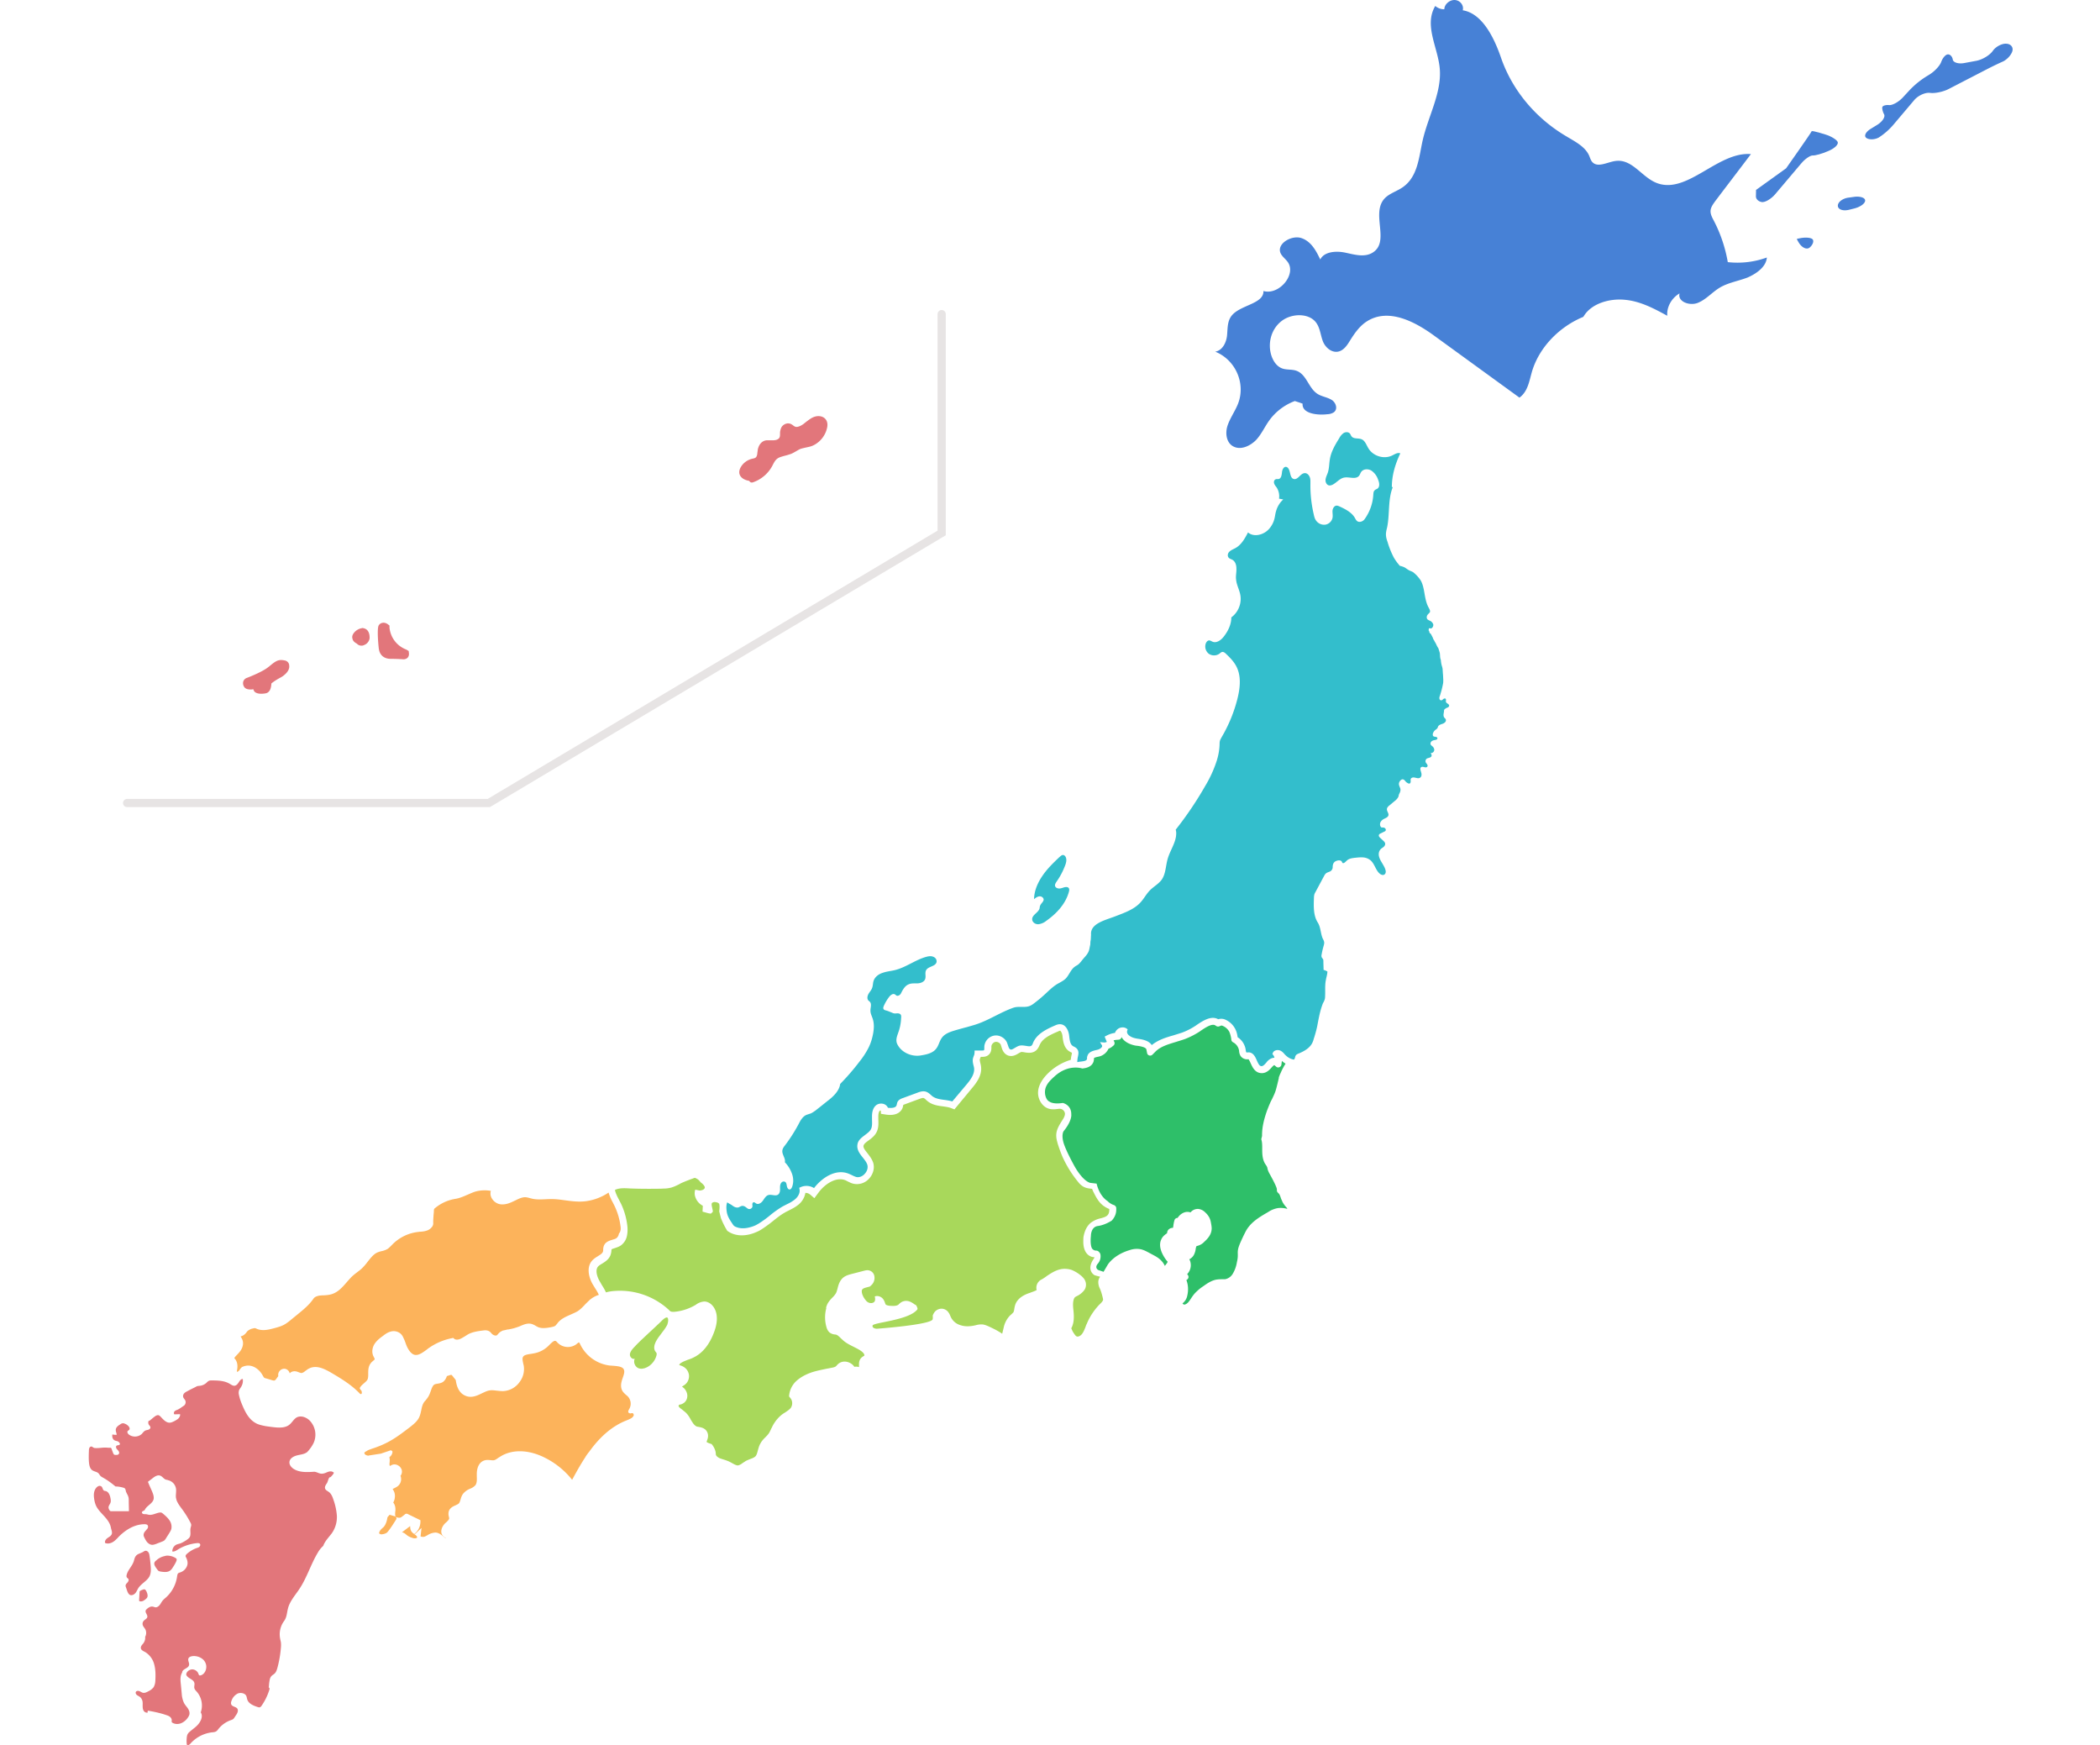
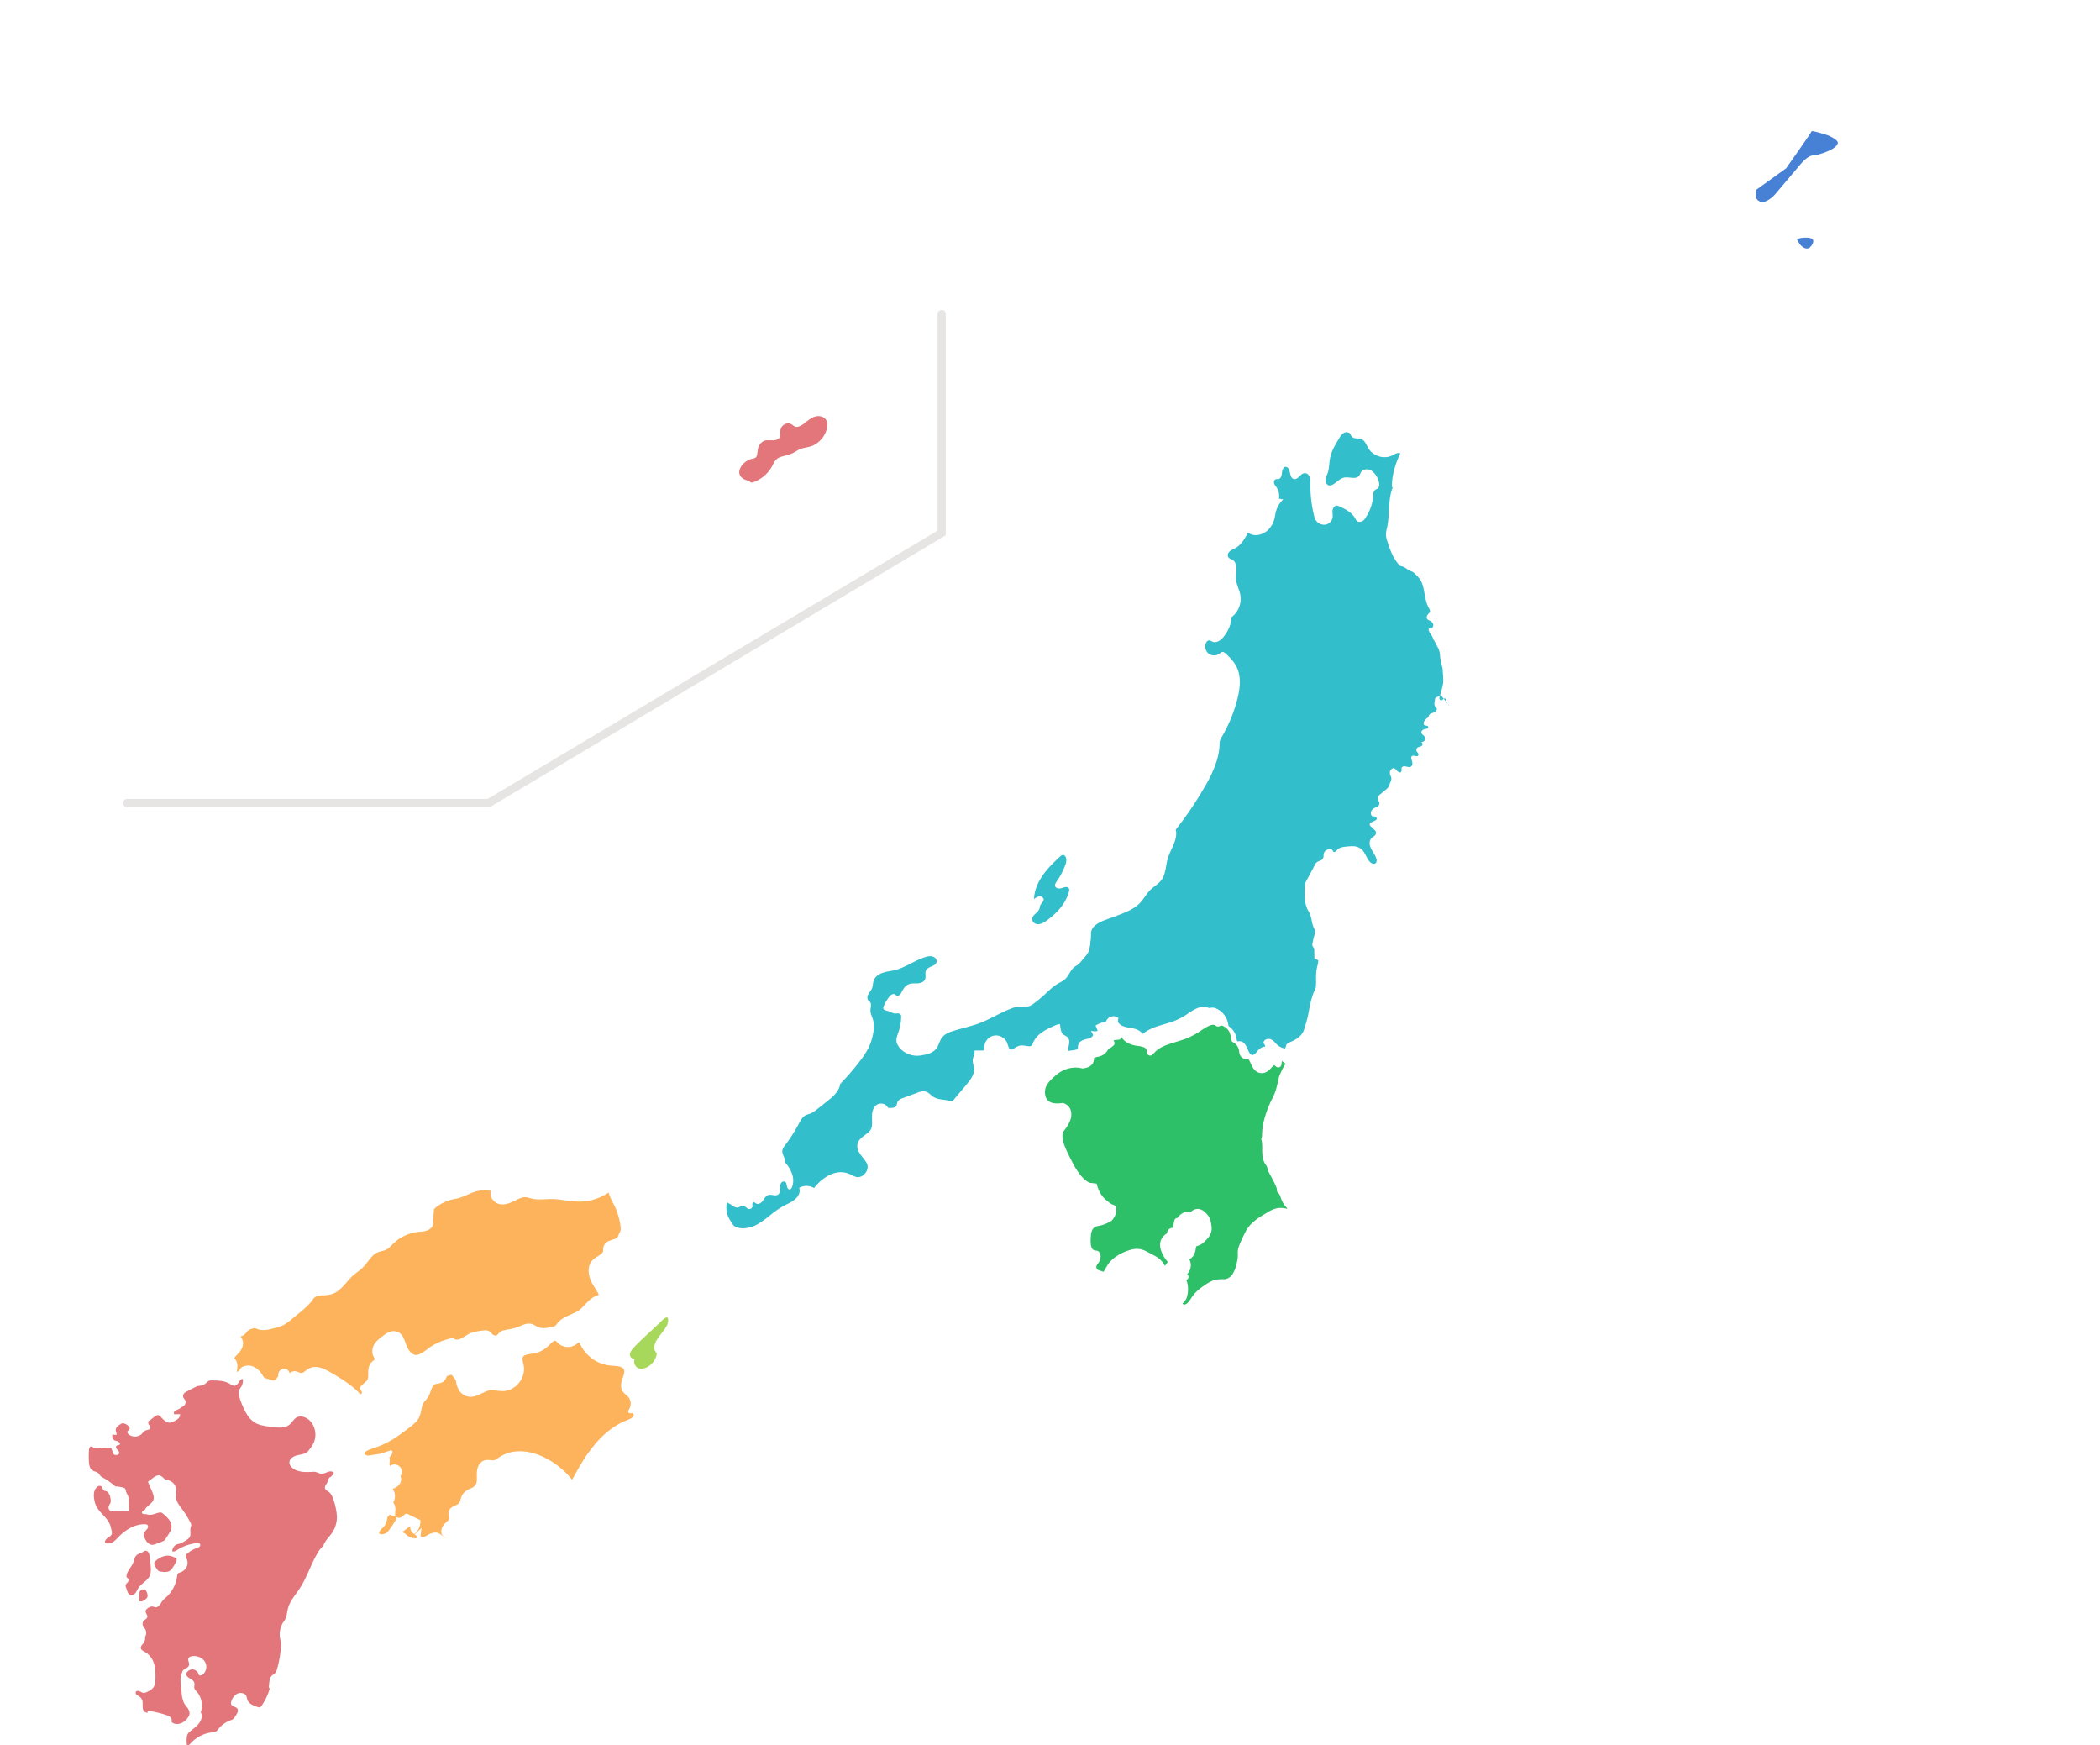
<svg xmlns="http://www.w3.org/2000/svg" fill="none" viewBox="0 0 769 639">
  <path fill="#E2767B" d="M123.35 554.82a22.5 22.5 0 0 0-1.24-5.72c-.34-1.02-.74-2.1-1.59-2.78-.5-.4-1.24-.68-1.47-1.3-.22-.68.23-1.36.63-1.93.45-.62.62-2.43 1.35-2.26.68-.68 1.64-1.76.97-1.82-.34-.28-.8-.34-1.25-.28-.45.06-.85.23-1.24.4-.63.28-1.36.5-2.04.4-.85-.12-1.53-.63-2.38-.69-2.6.17-5.54.34-7.69-1.13-.8-.57-1.47-1.42-1.41-2.38.05-1.3 1.41-2.1 2.65-2.44 1.25-.34 2.6-.4 3.68-1.13.51-.4.9-.96 1.3-1.47.51-.68.96-1.42 1.3-2.16a7.43 7.43 0 0 0-1.58-8.1c-1.25-1.19-3.17-1.87-4.7-1.07-1.07.62-1.64 1.8-2.6 2.6-1.41 1.2-3.5 1.2-5.37 1.02a74.06 74.06 0 0 1-3.45-.45c-1.13-.23-2.32-.46-3.34-.97-.11-.05-.17-.1-.28-.16-2.78-1.53-4.13-4.7-5.32-7.65-.34-.91-.62-1.87-.8-2.78a2.92 2.92 0 0 1 .12-1.7c.17-.34.4-.62.57-.9.62-.91.9-1.99.73-3.07-.62-.05-1.02.51-1.36 1.02-.4.63-.85 1.3-1.58 1.42-.68.11-1.3-.4-1.92-.74-1.93-1.13-4.3-1.19-6.57-1.19-.34 0-.67 0-1.01.17-.34.17-.63.46-.9.74-.58.51-1.37.9-2.16 1.02-.34.06-.62.06-.96.11-.34.06-.62.23-.9.4-.91.45-1.87.9-2.78 1.42-.45.22-.9.45-1.24.79a1.5 1.5 0 0 0-.46 1.36c.12.51.57.85.8 1.36.28.62.05 1.47-.51 1.87-.8.51-1.47 1.08-2.32 1.47-.4.17-.8.29-1.08.57-.28.28-.4.85-.11 1.13.68 0 1.41-.05 2.1-.05.1.62-.23 1.19-.69 1.64-.45.4-1.01.68-1.52.96-.51.23-.96.46-1.53.51-1.36.06-2.38-1.13-3.34-2.15a2.34 2.34 0 0 0-.73-.57c-.51-.17-1.08.17-1.53.51-.57.4-1.36 1.14-1.92 1.53-.17-.11-.34.12-.34.28-.12.46 0 .97.28 1.3.17.24.45.46.45.8.06.4-.28.68-.68.85-.34.12-.73.17-1.07.29-.57.22-.96.79-1.36 1.24l-.06.06a3.75 3.75 0 0 1-4.75.17c-.34-.29-.68-.85-.4-1.25.18-.17.4-.28.57-.45.34-.4.06-.97-.28-1.36-.4-.4-.85-.74-1.42-.9-.22-.12-.5-.18-.79-.12-.28.05-.5.17-.73.34-.74.45-1.59 1.02-1.7 1.92-.06.68.28 1.25.34 1.93-.51.06-1.08 0-1.58-.11-.17.8.05 1.75.79 2.15.34.17.73.23 1.07.34.34.11.62.4.8.68a.8.8 0 0 1 .1.34c0 .23-.28.34-.5.4-.23.05-.45.05-.68.17-.34.22-.28.68-.11 1.02.17.34.5.56.73.9.23.29.4.74.17 1.08-.23.45-.85.45-1.36.4a.64.64 0 0 1-.45-.17c-.11-.12-.17-.23-.23-.34-.22-.57-.45-1.14-.62-1.7-.05-.12-.11-.23-.22-.34-.06-.06-.17-.06-.29-.06h-.5c-.35 0-.74-.06-1.08-.06-1.25-.05-2.49.23-3.73.17-.23 0-.46 0-.68-.1-.34-.12-.57-.46-.9-.46a.8.8 0 0 0-.74.5c-.12.3-.17.63-.17.91-.06 1.59-.12 3.12.05 4.7.12.91.34 1.93 1.08 2.5.73.57 1.75.57 2.37 1.19.23.23.4.57.63.85.34.4.84.62 1.3.9 1.52.86 2.94 1.93 4.3 3.07.9 0 1.86.16 2.71.4.28.05.51.16.74.33.22.28.28.63.34.96.22.8.79 1.48.96 2.27.11.4.11.85.11 1.3 0 1.25.06 2.55.06 3.8h-6.4c-.1 0-.28 0-.39-.06-.17-.05-.23-.22-.34-.34a1.98 1.98 0 0 1-.34-.96c0-.62.45-1.08.68-1.64.28-.68.11-1.47-.06-2.21-.22-.9-.68-1.87-1.58-2.16-.23-.05-.45-.05-.68-.16-.5-.29-.5-1.08-.9-1.48-.29-.23-.68-.34-1.02-.23-.34.12-.68.35-.9.63-.97 1.08-1.03 2.66-.8 4.08.11.85.34 1.7.68 2.5.68 1.46 1.87 2.6 3 3.84 1.07 1.2 2.15 2.55 2.43 4.14.17.96.74 1.93.17 2.72-.34.57-1.02.85-1.53 1.25-.5.4-.96 1.07-.73 1.7.9.4 1.98.17 2.83-.34.84-.51 1.52-1.25 2.2-1.99 2.55-2.55 5.83-4.53 9.4-4.53.44 0 .95.06 1.18.45.17.29.11.68 0 .97-.17.28-.4.5-.62.79-.51.51-.96 1.13-.9 1.81 0 .34.16.63.33.97.28.56.57 1.13 1.02 1.64.45.45 1.02.85 1.64.9.57.06 1.13-.16 1.64-.33.68-.29 1.36-.51 2.04-.8.34-.11.68-.28.96-.5.23-.23.4-.46.57-.74.33-.57.73-1.14 1.07-1.7.34-.57.74-1.14.9-1.82a4.11 4.11 0 0 0-.73-3.11c-.62-.91-1.47-1.65-2.26-2.33-.23-.17-.4-.34-.68-.45-.23-.06-.51-.06-.8 0-1.24.23-2.43.96-3.73.8-.4-.06-.73-.18-1.13-.23-.34 0-.68 0-.96-.06-.34-.11-.62-.45-.45-.74.17-.4.79-.4 1.02-.79.56-1.3 2.37-2.1 3-3.34 0-.06.05-.06.05-.12 0-.05 0-.05.06-.1.05-.12.05-.24.11-.35.17-1.02-.23-1.98-.62-2.95-.51-1.13-1.02-2.26-1.47-3.4.56-.45 1.13-.84 1.7-1.3.79-.62 1.8-1.3 2.77-.96.79.28 1.24 1.08 1.98 1.42l.62.17h.05c.06 0 .12 0 .17.05.06 0 .12 0 .17.06a3.75 3.75 0 0 1 2.83 3.17c.12.97-.11 1.99-.05 2.95 0 .28.1.56.17.85v.11c0 .06.05.12.05.12.45 1.35 1.42 2.49 2.27 3.68a36.12 36.12 0 0 1 2.88 4.7c.11.23.23.45.23.68.05.45-.17.85-.23 1.25-.23 1.07.23 2.38-.34 3.34-.28.45-.73.74-1.19 1.08-.73.45-1.52.96-2.37 1.24-.46.12-.9.23-1.3.4a2.71 2.71 0 0 0-1.48 2.5c.74.16 1.48-.35 2.1-.75 2.15-1.3 4.58-2.1 7.07-2.32.34 0 .68 0 .9.23.29.28.17.8-.1 1.07-.3.29-.69.4-1.03.51a10.97 10.97 0 0 0-3.5 2.05c-.34.28-.74.73-.51 1.18.56 1.02.9 2.27.45 3.35a3.95 3.95 0 0 1-2.43 2.32c-.29.11-.57.17-.8.34-.28.28-.33.74-.4 1.13-.39 3-1.91 5.84-4.18 7.82-.4.34-.79.68-1.13 1.08-.06.06-.11.17-.17.23-.34.45-.56.96-.9 1.36-.4.5-.97.9-1.59.85-.28-.06-.5-.17-.79-.23-.8-.23-1.64.23-2.26.8-.17.16-.4.33-.46.56-.33.8.74 1.59.57 2.43-.11.63-.9.91-1.3 1.37a1.6 1.6 0 0 0-.34 1.64c.17.5.57.9.85 1.36.5.85.5 1.98 0 2.89.11.85-.17 1.7-.68 2.38-.4.5-.96 1.02-.9 1.7.05.73.9 1.13 1.58 1.47a7.47 7.47 0 0 1 3.34 4.59c.5 1.87.5 3.85.4 5.78a5.42 5.42 0 0 1-.63 2.5 5.32 5.32 0 0 1-1.98 1.52c-.62.34-1.3.68-1.98.51-.45-.11-.8-.4-1.24-.57-.4-.17-.97-.16-1.25.17-.28.4-.06.91.28 1.2.34.28.8.45 1.13.73.4.28.68.74.85 1.2.23.61.17 1.24.17 1.86 0 .62 0 1.3.29 1.87.28.57.96.96 1.58.8a.6.6 0 0 1 .11-.69c2.27.4 4.47.85 6.62 1.59.51.17 1.02.34 1.42.68.4.34.68.85.62 1.36 0 .17-.06.34 0 .51.06.11.17.23.28.28.96.57 2.15.57 3.17.17a5.6 5.6 0 0 0 2.49-2.1c.28-.39.5-.79.56-1.24.12-.8-.22-1.53-.67-2.21-.46-.62-1.02-1.25-1.36-1.93a9.33 9.33 0 0 1-.8-3.28c-.1-1.2-.22-2.38-.33-3.51-.17-1.48-.29-3.06.5-4.31 0-1.3 2.21-1.42 2.5-2.66.22-.8-.51-1.65-.23-2.44.22-.62 1.02-.85 1.7-.9 1.8-.12 3.79.79 4.52 2.43.8 1.64.11 3.97-1.58 4.59-.17.05-.4.11-.57.05-.28-.1-.34-.45-.45-.73a2.5 2.5 0 0 0-2.15-1.47c-.9 0-1.81.56-2.15 1.35-.06.12-.11.29-.11.46 0 .23.1.4.22.57.8 1.07 2.55 1.35 2.77 2.66.12.62-.17 1.25 0 1.87.12.5.51.85.85 1.24a7.73 7.73 0 0 1 1.47 7.6c.8 1.24.23 2.83-.62 3.96-.85 1.2-2.1 1.99-3.22 2.95-.34.28-.68.57-.9.96-.3.46-.35 1.08-.4 1.59-.06.62-.06 1.3 0 1.93 0 .16 0 .28.1.45.3.4.86 0 1.2-.34a12.56 12.56 0 0 1 7.97-4.2c.57-.05 1.2-.1 1.64-.45.23-.17.46-.45.63-.68a10.12 10.12 0 0 1 4.64-3.34c.33-.11.67-.23.9-.45.17-.12.28-.34.4-.51.22-.29.4-.63.62-.91.45-.68.9-1.59.45-2.32-.5-.74-1.75-.68-2.2-1.48-.23-.45-.12-1.02.1-1.53a4.5 4.5 0 0 1 2.38-2.6 3 3 0 0 1 1.59-.06h.05c.06 0 .12.06.17.06.57.17 1.08.56 1.25 1.13.11.34.17.74.28 1.08.45 1.53 2.2 2.26 3.74 2.77.33.12.73.23 1.01.06.17-.11.34-.28.46-.45a21.12 21.12 0 0 0 2.88-5.9c.11-.33.11-.79-.22-.84.1-.63.1-1.42.22-2.05.11-.73.23-1.52.74-2.1.34-.39.84-.61 1.24-1.01.51-.51.74-1.25.96-1.98a41.35 41.35 0 0 0 1.3-7.48c.06-.63.06-1.2 0-1.82-.05-.5-.22-.96-.28-1.41a8.21 8.21 0 0 1 1.42-6.46c1.01-1.36 1.01-2.9 1.41-4.48.62-2.72 2.66-4.93 4.19-7.25 2.77-4.14 4.18-9 6.73-13.26a9.85 9.85 0 0 1 2.03-2.55c.57-1.64 1.81-2.89 2.89-4.3l.11-.12c0-.05.06-.05.06-.11.17-.23.34-.45.5-.74a10.33 10.33 0 0 0 1.42-5.89Z" />
  <path fill="#E2767B" d="M54.79 577.03c.5-1.08.5-2.32.4-3.57-.12-1.3-.23-2.66-.46-3.97-.05-.45-.17-.9-.45-1.24-.23-.28-.68-.57-1.07-.46-.4.06-.74.4-1.14.57l-1.18.51c-.46.17-.85.46-1.13.8-.51.62-.57 1.41-.85 2.15-.63 1.75-2.15 3.06-2.55 4.87-.06.28-.06.57.06.8.17.28.5.39.62.67.17.34 0 .8-.28 1.14-.29.34-.63.62-.74 1.02-.11.34.06.73.17 1.02l.34 1.02c.23.62.51 1.3 1.08 1.58.67.29 1.47-.11 1.98-.68.45-.56.73-1.3 1.13-1.92 1.19-1.7 3.22-2.55 4.07-4.31ZM58.24 575.22c.17.11.4.11.57.17 1.18.17 2.49.34 3.45-.34.45-.29.79-.8 1.07-1.25.45-.68.85-1.36 1.19-2.1.11-.28.23-.56.17-.85-.11-.28-.4-.45-.62-.56a5.96 5.96 0 0 0-2.77-.74c-.34 0-.68.06-1.02.17a6.42 6.42 0 0 0-3 1.53c-.28.23-.62.51-.74.9-.17.52.12 1.09.4 1.54.23.4.5.73.8 1.13.16.17.27.34.5.4ZM52.92 581.9c-.28-.05-.56.12-.79.17-.34.17-.96.29-1.02.74l-.17 3c0 .12 0 .23.06.34.06.06.11.12.23.12.68.17 1.35-.17 1.92-.63.28-.22.57-.45.73-.73.4-.74 0-1.65-.28-2.33-.17-.22-.34-.62-.68-.68Z" />
-   <path fill="#4781D6" d="M647 94.28a31.57 31.57 0 0 1-14.3 1.69 52.12 52.12 0 0 0-5.18-15.3c-.6-1.14-1.25-2.35-1.12-3.65.13-1.26 1-2.39 1.77-3.47 4.32-5.72 8.68-11.4 13-17.13-12.05-1-23.14 14.66-34.24 10.67-5.7-2.04-9.11-9.02-15.37-8.15-2.85.39-6.18 2.38-8.2.65-.79-.65-1.04-1.7-1.43-2.6-1.47-3.34-5.18-5.16-8.42-7.12-11.23-6.63-19.74-16.86-23.84-28.7-2.25-6.55-6.56-16.22-14.03-17.4.51-1.73-.91-3.63-2.85-3.76-1.95-.13-3.89 1.6-3.89 3.38a4.9 4.9 0 0 1-3.32-1.21c-4.2 7.1.94 15.09 1.64 22.85.82 8.89-4.32 17.65-6.3 26.58-1.35 6.11-1.78 13.27-7.4 17.04-2.1 1.43-4.74 2.17-6.47 3.99-5.18 5.55 2.16 15.91-4.49 19.9-2.98 1.78-6.65.65-9.93-.04-3.28-.7-7.73-.43-9.16 2.51-1.5-3.16-3.32-6.63-6.9-7.84-3.59-1.17-8.9 1.95-7.73 5.29.47 1.3 1.72 2.16 2.59 3.3 3.54 4.5-2.94 12.44-8.77 10.79.17 4.77-8.6 5.07-11.7 9.1-1.6 2.09-1.38 4.77-1.64 7.25-.26 2.47-1.64 5.42-4.32 5.85 7.47 3 11.27 11.7 8.33 19.12-1.12 2.82-3.06 5.42-3.93 8.33-.82 2.9-.13 6.46 2.81 7.5 2.68 1 5.92-.65 7.9-2.77 1.95-2.17 3.07-4.82 4.8-7.16a20.36 20.36 0 0 1 9.24-6.94c.95.3 1.9.61 2.85.96-.3 3.6 5.22 4.33 9.15 3.86a4.58 4.58 0 0 0 2.29-.7c1.55-1.17.78-3.51-.73-4.5-1.56-1-3.59-1.22-5.14-2.17-3.5-2.13-4.02-7.33-8.03-8.6-1.52-.47-3.2-.25-4.71-.69-2.2-.65-3.54-2.68-4.23-4.72-1.39-4.2-.35-9.41 3.45-12.53 3.76-3.13 10.28-3.21 12.91.39 1.47 2 1.6 4.6 2.5 6.9.91 2.25 3.33 4.41 5.97 3.6 1.72-.57 2.85-2.18 3.75-3.65 1.73-2.78 3.63-5.64 6.52-7.42 7.82-4.85 17.45.22 24.36 5.25l31.35 22.77c3.02-2.17 3.58-5.99 4.53-9.33 2.5-8.76 9.8-16.52 18.87-20.25 2.76-4.85 9.46-6.8 15.2-6.24 5.74.52 10.75 3.25 15.54 5.85-.3-3.12 1.52-6.46 4.5-8.2-.87 2.95 3.58 4.69 6.65 3.48 3.06-1.22 5.22-3.86 8.03-5.56 3.1-1.86 6.82-2.42 10.19-3.72 3.45-1.48 6.86-4.04 7.08-7.33ZM679 72.07l-2.04.28c-2.22.28-3.96 1.63-3.96 2.98.04 1.36 1.83 2 4 1.5l2.09-.52c2.17-.56 3.91-1.82 3.91-2.89 0-1.03-1.78-1.63-4-1.35ZM734.64 16c-1.65-.08-3.88 1.12-4.93 2.67-1.09 1.55-3.75 3.15-5.93 3.58l-4.41.82c-2.19.43-4.1-.18-4.28-1.25-.17-1.12-1-1.98-1.83-1.9-.83.05-1.88 1.3-2.4 2.72-.48 1.42-2.45 3.53-4.37 4.69l-.91.56a31.35 31.35 0 0 0-6.2 5l-2.62 2.83c-1.53 1.64-3.76 2.85-4.98 2.76-1.22-.13-2.36.22-2.49.73-.13.52.13 1.72.66 2.67.48.95-.66 2.67-2.53 3.83l-2.4 1.47c-1.88 1.16-2.58 2.67-1.53 3.36s3.1.6 4.54-.22a24.39 24.39 0 0 0 5.2-4.52l7.76-9.17c1.44-1.68 4.02-2.84 5.76-2.63 1.75.26 4.8-.38 6.77-1.38l13.66-7.06a117.1 117.1 0 0 1 6.29-3.05c1.48-.7 3.05-2.37 3.44-3.8.4-1.46-.6-2.66-2.26-2.7Z" />
  <path fill="#4781D6" d="m669.2 55.42.7-.3c2.01-.89 3.4-2.3 3.05-3.13-.35-.84-2.33-2.07-4.44-2.73 0 0-5.03-1.62-5.12-1.18-.08.44-9.33 13.54-9.33 13.54l-11.02 7.92v.35c0 .22-.04 1.15-.04 2.07 0 .92.95 1.85 2.15 2.02 1.2.18 3.36-1.1 4.82-2.77l9.6-11.35c1.42-1.71 3.4-3.03 4.3-2.94.9.04 3.31-.62 5.33-1.5ZM662.65 90.66c1.07-.89 1.63-2.17 1.21-2.92-.42-.75-2.65-.97-4.93-.48l-.84.17c-.37-.17.51 1.24.51 1.24 1.12 1.99 2.98 2.87 4.05 1.99Z" />
  <path fill="#33BECC" d="M380.7 332.5c-.35 1.64-2.83 2.43-2.72 4.13.06 1.08 1.19 1.81 2.26 1.75a5.5 5.5 0 0 0 2.89-1.24c3.79-2.66 7.12-6.23 8.31-10.71.12-.4.17-.9-.05-1.25-.34-.5-1.02-.45-1.59-.34-.62.17-1.24.46-1.92.46-.68 0-1.42-.34-1.53-.97-.11-.56.28-1.13.62-1.64a24.77 24.77 0 0 0 2.44-4.3c.5-1.2 1.3-2.78 1.01-4.08-.1-.51-.4-1.08-.96-1.25-.62-.17-1.13.45-1.58.8-2.2 2.09-4.41 4.24-6.11 6.74-1.75 2.54-3.06 5.5-3.11 8.6.56-.45 1.13-.9 1.86-1.01.74-.12 1.53.34 1.65 1.07.05.91-1.02 1.48-1.3 2.38-.12.23-.12.57-.18.85Z" />
-   <path fill="#33BECC" d="M530.66 258.27c-.11-.62-1.07-.74-1.18-1.36-.06-.34.16-.8-.12-1.08-.22-.22-.62-.05-.85.12-.22.22-.45.45-.79.45s-.62-.34-.62-.68c-.06-.34.06-.68.17-.96.5-1.53.9-3.06 1.19-4.65.05-.34.05-.96.05-1.3-.05-.68-.05-1.3-.11-1.99-.06-.5-.06-.96-.11-1.47 0-.4-.06-.73-.17-1.13-.06-.28-.17-.51-.23-.8-.11-.45-.17-.84-.23-1.3 0-.28-.05-.56-.16-.85-.23-.73-.12-1.58-.29-2.32-.11-.45-.28-.9-.4-1.3-.05-.29-.22-.51-.39-.74l-.17-.34c-.11-.23-.23-.4-.28-.57-.06-.17-.17-.4-.29-.56-.1-.17-.16-.34-.28-.51a1.68 1.68 0 0 1-.22-.46c-.12-.17-.29-.34-.34-.56-.06-.17-.12-.29-.17-.46-.06-.17-.17-.28-.23-.45-.11-.23-.23-.4-.34-.62a.65.65 0 0 0-.28-.4c-.12-.11-.23-.17-.29-.28-.05-.12-.1-.17-.1-.29-.06-.17-.06-.34-.18-.45-.17-.17-.05-.4-.05-.62 0-.12 0-.23.1-.29.07-.05.24 0 .3 0 .22 0 .44 0 .61.06h-.17c.57-.23.91-.9.8-1.53a2.23 2.23 0 0 0-1.2-1.3c-.33-.17-.67-.28-.95-.57-.23-.28-.29-.74-.17-1.13.11-.4.4-.68.68-.97.1-.1.28-.28.4-.45.22-.5-.12-1.07-.35-1.53-1.19-2.04-1.41-4.42-1.86-6.74-.06-.34-.17-.68-.23-1.02-.23-.85-.51-1.7-.96-2.44a13.1 13.1 0 0 0-2.66-2.89c-.51-.34-1.13-.5-1.64-.79-.62-.34-1.13-.8-1.7-1.08-.5-.22-1.02-.4-1.58-.5-.9-1.03-1.7-2.1-2.32-3.23a31.57 31.57 0 0 1-2.2-5.56c-.3-.8-.52-1.58-.57-2.43-.06-1.02.22-2.04.45-3 .96-4.82.22-10.04 2.03-14.57-.05-.11-.22-.11-.33 0 0-4.42 1.24-8.44 3.1-12.4-1.01-.4-2.03.33-3 .79-2.99 1.47-7 .22-8.7-2.67-.74-1.19-1.2-2.77-2.5-3.28-1.18-.51-2.88 0-3.67-1.08-.23-.28-.34-.68-.56-.96-.51-.68-1.59-.68-2.33-.23a5.42 5.42 0 0 0-1.63 1.93c-1.48 2.38-2.95 4.87-3.4 7.65-.28 1.58-.23 3.28-.74 4.87-.28.85-.73 1.64-.84 2.55-.12.9.34 1.92 1.18 2.15.46.12.97-.05 1.36-.22 1.47-.74 2.6-2.27 4.19-2.61 1.87-.4 4.24.8 5.49-.62.4-.46.5-1.02.84-1.48.8-1.13 2.55-1.19 3.74-.45a6.48 6.48 0 0 1 2.43 3.28c.45 1.08.74 2.56-.23 3.3-.34.22-.79.33-1.07.67-.4.4-.4 1.02-.45 1.53a16.96 16.96 0 0 1-3.17 8.95 2.34 2.34 0 0 1-1.87 1.02c-1.02 0-1.36-.85-1.75-1.53-1.19-1.98-3.4-3.11-5.49-4.08-.4-.17-.73-.34-1.19-.34-.85.06-1.41 1.02-1.47 1.87-.05.85.17 1.76 0 2.61a3.2 3.2 0 0 1-2.71 2.5 3.6 3.6 0 0 1-3.4-1.65c-.45-.68-.62-1.47-.79-2.27a46.23 46.23 0 0 1-1.19-11.16c0-.8.06-1.64-.28-2.43-.34-.8-1.02-1.42-1.81-1.36-1.58.05-2.43 2.49-3.96 2.15-1.47-.34-1.19-2.55-1.98-3.8-.17-.28-.4-.5-.74-.62-.96-.28-1.58 1.02-1.64 1.98-.11.97-.28 2.27-1.24 2.44-.34.06-.74-.06-1.08.11-.56.23-.73.9-.56 1.47.17.57.56 1.03.9 1.48a5.93 5.93 0 0 1 .9 4.13c.52.12 1.03.17 1.54.29a9.06 9.06 0 0 0-2.6 4.19c-.35 1.08-.4 2.21-.74 3.29a8.84 8.84 0 0 1-1.93 3.4c-1.92 2.1-5.48 3.06-7.63 1.19-1.13 2.2-2.44 4.53-4.58 5.72-.91.5-1.87.8-2.5 1.64-.28.4-.39.9-.28 1.36.23.85 1.02.97 1.64 1.3 1.08.63 1.47 1.93 1.47 3.18.06 1.19-.22 2.43-.16 3.62.05.51.1 1.02.22 1.48v.11c0 .06.06.11.06.17.4 1.53 1.13 3 1.36 4.59.45 3-.9 6.18-3.34 7.93 0 2.66-1.25 5.16-2.89 7.2-.96 1.19-2.54 2.32-4.01 1.7-.4-.17-.8-.46-1.2-.46-.56 0-1.01.51-1.24 1.08a3.37 3.37 0 0 0 1.08 3.8 3.4 3.4 0 0 0 3.96-.06c.28-.23.5-.45.85-.57.56-.17 1.13.29 1.58.74 1.3 1.25 2.6 2.55 3.5 4.14 2.16 3.74 1.6 8.44.52 12.57a53.28 53.28 0 0 1-5.72 13.77c-.22.45-.5.85-.62 1.36-.11.45-.11.9-.11 1.3a21.9 21.9 0 0 1-.9 5.44v.06c0 .06-.06.11-.06.17a43.97 43.97 0 0 1-4.25 9.4 129.28 129.28 0 0 1-10.86 16.1c.17.56.23 1.19.17 1.75-.11 2.95-2.26 5.95-3.1 8.9-.74 2.55-.69 5.44-2.16 7.6-1.13 1.58-2.94 2.54-4.3 3.9-1.36 1.36-2.2 3.06-3.5 4.48-2.44 2.66-6.06 3.85-9.4 5.15-3.56 1.36-9.1 2.6-8.7 6.69-.06.62-.06 1.25-.12 1.92-.17.57-.12 1.14-.17 1.65l-.17.8c-.17.9-.28 1.63-.8 2.43-.5.85-1.24 1.53-1.86 2.32-.56.68-1.07 1.42-1.81 1.93-.34.22-.74.4-1.07.68-1.48 1.07-2.04 3.06-3.34 4.36-.9.85-2.04 1.36-3.11 1.98-1.64 1.02-3 2.38-4.42 3.69a48.82 48.82 0 0 1-3.79 3.17c-.56.45-1.13.85-1.8 1.13-1.87.74-4.02 0-5.89.62-4.92 1.7-9.17 4.7-14.09 6.24-1.07.34-2.15.62-3.28.96h-.05c-1.25.34-2.5.68-3.68 1.02-1.92.57-4.02 1.19-5.2 2.83-.91 1.25-1.14 2.84-2.1 4.02-1.3 1.65-3.56 2.1-5.66 2.44-3.22.51-6.78-.96-8.37-3.8-.22-.4-.4-.79-.45-1.18-.23-1.25.34-2.5.73-3.69.51-1.41.8-2.94.91-4.47 0-.34.06-.68.06-.97 0-.22 0-.5-.12-.73-.28-.57-1.07-.63-1.64-.57-.4.06-.85.06-1.24-.11-.9-.34-1.7-.74-2.6-.97-.34-.1-.68-.17-.85-.5-.23-.35-.06-.8.11-1.2.5-1.13 1.13-2.2 1.87-3.17.5-.68 1.35-1.42 2.15-1.02.4.23.62.74 1.35.45.46-.17.74-.5.97-.96.62-1.25 1.41-2.66 2.77-3.17 1.02-.45 2.15-.29 3.28-.34 1.07-.06 2.32-.51 2.71-1.53.4-1.02-.16-2.27.34-3.23.74-1.53 3.51-1.36 3.85-3.06a1.69 1.69 0 0 0-.8-1.7c-.95-.62-2.03-.45-3.05-.17-4.01 1.13-7.46 3.91-11.54 4.87-1.47.34-2.94.46-4.35.97-1.42.45-2.77 1.41-3.28 2.83-.34.9-.23 1.93-.63 2.83-.28.74-.9 1.36-1.3 2.1s-.56 1.7-.05 2.32c.17.17.4.34.56.51.8.85.17 2.21.23 3.34 0 1.02.56 1.99.85 2.95.56 1.76.45 3.63.11 5.44-.34 1.81-.9 3.63-1.75 5.27a28.6 28.6 0 0 1-3.11 4.76 84.32 84.32 0 0 1-7.19 8.33c-.28 2.38-2.32 4.42-4.19 5.89-1.52 1.19-3.05 2.44-4.58 3.63-.22.17-.4.33-.62.45-.4.28-.74.5-1.19.74-.62.28-1.3.4-1.92.68-1.36.68-2.1 2.1-2.77 3.4a58.3 58.3 0 0 1-4.98 7.76c-.4.5-.8 1.07-.9 1.7-.29 1.53 1.24 2.94.9 4.42a11.59 11.59 0 0 1 2.6 4.19c.57 1.53.62 3.28.06 4.81-.17.46-.46.91-.9.97-.57 0-.91-.63-1.03-1.25-.11-.62-.17-1.36-.73-1.58-.51-.23-1.08 0-1.36.45-.5.68-.4 1.58-.4 2.38 0 .68-.16 1.47-.73 1.87-.96.68-2.38-.17-3.56.17-.91.28-1.42 1.24-1.99 2.04-.56.8-1.58 1.53-2.43 1.07-.34-.17-.62-.56-1.02-.45-.4.11-.45.62-.4.96v.12c.24 1.02-.9 1.75-1.75 1.19-.56-.4-1.13-.97-1.86-.97-.57 0-1.02.4-1.53.57-.74.17-1.47-.17-2.1-.62-.56-.46-1.4-.8-1.97-1.25-.45 1.08-.34 2.5-.12 3.8.34 1.64 1.25 2.89 2.15 4.25a2 2 0 0 0 1.02.9c2.72 1.25 5.94.06 7.24-.5.46-.23.85-.46 1.25-.69a40.04 40.04 0 0 0 4.01-2.89 35.2 35.2 0 0 1 4.7-3.34c.5-.28 1.02-.51 1.53-.8a14.32 14.32 0 0 0 2.88-1.7c1.02-.79 2.1-2.26 1.81-3.79l-.11-.56.5-.23a5.23 5.23 0 0 1 4.93.34c.11-.17.23-.29.34-.45 2.77-3.4 7.64-6.7 12.33-4.82.4.17.8.34 1.13.5.57.3 1.08.52 1.59.69 1.07.28 2.32-.17 3.16-1.14.91-.96 1.25-2.2.97-3.28-.29-.96-1.02-1.87-1.7-2.72-1.13-1.42-2.26-2.89-1.92-4.82 0-.05.05-.17.05-.22v-.06c.4-1.42 1.59-2.27 2.72-3.12.85-.68 1.7-1.24 2.15-2.1.5-.95.45-2.2.4-3.5v-1.2c0-1.8.45-3.11 1.35-3.96.8-.74 2.1-.96 3.17-.51.62.28 1.08.74 1.3 1.3 1.02.12 2.83.17 3.17-.9.06-.12.06-.29.11-.4.06-.28.12-.62.28-.9.46-.8 1.3-1.14 1.81-1.31l5.38-1.98c.85-.34 2.04-.74 3.17-.4.73.23 1.3.74 1.75 1.13.17.17.4.34.57.51 1.19.9 2.71 1.14 4.35 1.36 1.02.12 2.04.29 3 .57l5.1-6.06c1.58-1.87 3.1-3.91 2.88-6.12-.06-.34-.12-.68-.23-1.02-.17-.74-.34-1.48-.23-2.32.06-.4.23-.8.34-1.14.12-.28.23-.56.23-.8 0-.1.06-.28.06-.44v-.74h2.66c.22 0 .67 0 .79-.12.11-.1.11-.5.11-.85v-.33a4.4 4.4 0 0 1 3.5-4.14c1.93-.4 4.02.74 4.82 2.55l.34.96c.28.85.45 1.36.9 1.53.4.17.9-.11 1.64-.57.51-.28 1.02-.62 1.64-.79.8-.22 1.64-.05 2.44.06 1.01.17 1.64.28 2.09-.17.17-.17.34-.51.45-.85.06-.11.06-.17.11-.28 1.42-3.12 4.7-4.76 7.98-6.18.51-.23 1.08-.45 1.75-.45h.06c2.04 0 3.11 2.2 3.34 4.08l.06.5c.17 1.3.33 2.73 1.24 3.35.17.11.34.23.5.28.46.23.91.51 1.25 1.02.57.85.34 1.87.17 2.66a8.92 8.92 0 0 0-.22 1.99c.5-.12 1.01-.17 1.52-.23.91-.11 1.81-.28 1.98-.8.06-.1.06-.27.06-.44 0-.23 0-.46.11-.69.4-1.64 2.21-2.03 3.51-2.32l.23-.06c.73-.16 1.47-.68 1.64-1.13a.62.62 0 0 0 0-.45l-.74-1.2 1.36.12c.4.06.8-.05 1.13-.22l-.79-1.93.57-.28c1.01-.57 2.09-.91 3.22-1.08.23-.68.74-1.3 1.47-1.7.96-.45 2.04-.4 2.77.11l.4.29-.17.5c-.11.35-.06.74.11 1.08.4.74 1.53 1.42 2.89 1.7.17.06.4.06.56.12 1.53.22 4.3.56 5.43 2.38 2.27-1.87 5.1-2.78 7.92-3.57 1.08-.34 2.21-.68 3.23-1.02a24.62 24.62 0 0 0 5.15-2.67l.05-.05c2.27-1.53 5.38-3.63 7.98-2.16a3.84 3.84 0 0 1 2.26 0 7.46 7.46 0 0 1 3.96 3.52c.45.85.74 1.8.9 3.06a6.6 6.6 0 0 1 2.95 4.58v.06c.06.34.11.85.28.9.06.06.29.06.45 0h.51c1.59.18 2.27 1.65 2.83 2.95.57 1.25.96 2.04 1.64 2.1.68.06 1.3-.68 1.93-1.41l.17-.23c.73-.85 1.8-1.47 2.71-1.42-.06-.4-.23-.8-.5-1.07l-.23-.34.17-.4c.17-.46.56-.74 1.01-.9a2.4 2.4 0 0 1 1.87.16c.62.34 1.02.8 1.42 1.25.1.11.22.28.4.4.73.73 1.69 1.3 2.76 1.52l.29.06c.1-.17.17-.34.28-.5.11-.3.11-.63.28-.91.23-.46.74-.69 1.19-.86 2.04-.84 4.13-2.04 5.03-4.07.29-.57.4-1.25.63-1.87.4-1.3.79-2.67 1.07-4.03.45-2.32.85-4.7 1.59-6.97.17-.5.33-1.02.56-1.53.17-.28.34-.62.45-.9.23-.51.29-1.02.29-1.59.11-1.98-.12-3.97.28-5.9.17-1.07.56-2.09.56-3.16-.45-.23-.9-.46-1.4-.57 0-1.02-.07-2.15-.07-3.17 0-.17 0-.4-.05-.57-.12-.34-.4-.57-.57-.9a1.75 1.75 0 0 1 0-1.08c.17-1.08.45-2.16.74-3.18.11-.4.22-.85.17-1.24-.06-.46-.29-.9-.51-1.3-.8-1.82-.74-3.97-1.7-5.67l-.17-.29c-1.64-2.6-1.47-6.06-1.36-9.12 0-.34.06-.68.12-1.02.11-.34.22-.62.4-.9l3.16-5.9c.17-.33.4-.73.68-.96.45-.4 1.02-.5 1.53-.74.5-.22.96-.9.96-1.47 0-.68.11-1.41.56-1.87.29-.34.68-.5 1.08-.62.56-.17 1.36-.17 1.7.34.11.23.17.5.4.56.1.06.27 0 .39-.05.5-.23.85-.74 1.3-1.08.74-.56 1.7-.68 2.6-.8 1.02-.1 1.98-.22 3-.16 1.02.05 1.98.4 2.77 1.02 1.59 1.3 1.93 3.74 3.5 4.99.52.4 1.2.62 1.7.22.46-.34.52-1.02.35-1.58-.23-.91-.74-1.7-1.2-2.5-.5-.8-.95-1.58-1.18-2.5-.23-.9-.06-1.92.57-2.6.28-.34.73-.56 1.07-.85.34-.28.62-.68.62-1.13 0-.51-.4-.9-.79-1.25-.34-.34-.68-.62-1.02-.96-.28-.28-.62-.62-.5-1.02.05-.34.39-.51.67-.62l1.36-.68c.17-.06.34-.17.4-.29.28-.34 0-.9-.4-1.07-.23-.12-.5-.12-.8-.12h-.22c-.06 0-.11-.05-.17-.11a1.33 1.33 0 0 1-.34-.51c-.11-.4-.11-.85.06-1.25.28-.62.85-1.07 1.47-1.36.57-.28 1.3-.56 1.47-1.24.17-.74-.56-1.42-.56-2.21 0-.63.56-1.14 1.07-1.53.57-.45 1.07-.9 1.64-1.36.8-.63 1.64-1.42 1.64-2.44.11-.11.17-.28.23-.45 0-.06.05-.06.05-.11 0-.06.06-.06.06-.12.17-.34.28-.73.28-1.13 0-.68-.5-1.3-.56-1.98-.06-.68.34-1.36.9-1.7.17-.12.34-.17.57-.12.4.06.68.4.9.68.23.29.51.51.85.68.17.12.4.23.62.17.34-.05.46-.45.46-.79s-.06-.68.05-.96c.29-.51 1.02-.57 1.59-.4.56.11 1.19.34 1.7.06.4-.23.62-.63.62-1.08.05-.45-.12-.85-.23-1.3-.17-.51-.34-1.25.11-1.53.34-.23.8-.12 1.2 0 .39.11.9.11 1.07-.23.17-.28.05-.62-.12-.85-.17-.28-.4-.45-.5-.74-.18-.45 0-1.02.39-1.3.28-.17.62-.23.96-.34.34-.11.68-.28.8-.62.1-.4-.12-.74-.35-1.08h.12c.79 0 1.36-.74 1.19-1.47a2 2 0 0 0-.8-1.13c-.17-.18-.34-.29-.45-.46-.22-.4-.05-.9.23-1.19.34-.28.73-.45 1.19-.5.22-.07.5-.07.67-.18.23-.11.4-.34.34-.56-.05-.29-.4-.46-.73-.46-.28-.06-.62-.06-.85-.34-.11-.17-.11-.45-.11-.68.11-.5.4-1.02.79-1.36.28-.28.68-.45.9-.8.12-.16.17-.39.23-.56.23-.45.68-.68 1.13-.85.45-.17.96-.28 1.3-.62.4-.28.63-.85.34-1.3-.11-.17-.28-.34-.45-.51-.28-.34-.34-.85-.28-1.3.05-.46.17-.91.17-1.37 0-.4.62-.68.9-.9.74-.17 1.02-.57.96-.91Z" />
+   <path fill="#33BECC" d="M530.66 258.27c-.11-.62-1.07-.74-1.18-1.36-.06-.34.16-.8-.12-1.08-.22-.22-.62-.05-.85.12-.22.22-.45.45-.79.45s-.62-.34-.62-.68c-.06-.34.06-.68.17-.96.5-1.53.9-3.06 1.19-4.65.05-.34.05-.96.05-1.3-.05-.68-.05-1.3-.11-1.99-.06-.5-.06-.96-.11-1.47 0-.4-.06-.73-.17-1.13-.06-.28-.17-.51-.23-.8-.11-.45-.17-.84-.23-1.3 0-.28-.05-.56-.16-.85-.23-.73-.12-1.58-.29-2.32-.11-.45-.28-.9-.4-1.3-.05-.29-.22-.51-.39-.74l-.17-.34c-.11-.23-.23-.4-.28-.57-.06-.17-.17-.4-.29-.56-.1-.17-.16-.34-.28-.51a1.68 1.68 0 0 1-.22-.46c-.12-.17-.29-.34-.34-.56-.06-.17-.12-.29-.17-.46-.06-.17-.17-.28-.23-.45-.11-.23-.23-.4-.34-.62a.65.65 0 0 0-.28-.4c-.12-.11-.23-.17-.29-.28-.05-.12-.1-.17-.1-.29-.06-.17-.06-.34-.18-.45-.17-.17-.05-.4-.05-.62 0-.12 0-.23.1-.29.07-.05.24 0 .3 0 .22 0 .44 0 .61.06h-.17c.57-.23.91-.9.8-1.53a2.23 2.23 0 0 0-1.2-1.3c-.33-.17-.67-.28-.95-.57-.23-.28-.29-.74-.17-1.13.11-.4.4-.68.68-.97.1-.1.28-.28.4-.45.22-.5-.12-1.07-.35-1.53-1.19-2.04-1.41-4.42-1.86-6.74-.06-.34-.17-.68-.23-1.02-.23-.85-.51-1.7-.96-2.44a13.1 13.1 0 0 0-2.66-2.89c-.51-.34-1.13-.5-1.64-.79-.62-.34-1.13-.8-1.7-1.08-.5-.22-1.02-.4-1.58-.5-.9-1.03-1.7-2.1-2.32-3.23a31.57 31.57 0 0 1-2.2-5.56c-.3-.8-.52-1.58-.57-2.43-.06-1.02.22-2.04.45-3 .96-4.82.22-10.04 2.03-14.57-.05-.11-.22-.11-.33 0 0-4.42 1.24-8.44 3.1-12.4-1.01-.4-2.03.33-3 .79-2.99 1.47-7 .22-8.7-2.67-.74-1.19-1.2-2.77-2.5-3.28-1.18-.51-2.88 0-3.67-1.08-.23-.28-.34-.68-.56-.96-.51-.68-1.59-.68-2.33-.23a5.42 5.42 0 0 0-1.63 1.93c-1.48 2.38-2.95 4.87-3.4 7.65-.28 1.58-.23 3.28-.74 4.87-.28.85-.73 1.64-.84 2.55-.12.9.34 1.92 1.18 2.15.46.12.97-.05 1.36-.22 1.47-.74 2.6-2.27 4.19-2.61 1.87-.4 4.24.8 5.49-.62.4-.46.5-1.02.84-1.48.8-1.13 2.55-1.19 3.74-.45a6.48 6.48 0 0 1 2.43 3.28c.45 1.08.74 2.56-.23 3.3-.34.22-.79.33-1.07.67-.4.4-.4 1.02-.45 1.53a16.96 16.96 0 0 1-3.17 8.95 2.34 2.34 0 0 1-1.87 1.02c-1.02 0-1.36-.85-1.75-1.53-1.19-1.98-3.4-3.11-5.49-4.08-.4-.17-.73-.34-1.19-.34-.85.06-1.41 1.02-1.47 1.87-.05.85.17 1.76 0 2.61a3.2 3.2 0 0 1-2.71 2.5 3.6 3.6 0 0 1-3.4-1.65c-.45-.68-.62-1.47-.79-2.27a46.23 46.23 0 0 1-1.19-11.16c0-.8.06-1.64-.28-2.43-.34-.8-1.02-1.42-1.81-1.36-1.58.05-2.43 2.49-3.96 2.15-1.47-.34-1.19-2.55-1.98-3.8-.17-.28-.4-.5-.74-.62-.96-.28-1.58 1.02-1.64 1.98-.11.97-.28 2.27-1.24 2.44-.34.06-.74-.06-1.08.11-.56.23-.73.9-.56 1.47.17.57.56 1.03.9 1.48a5.93 5.93 0 0 1 .9 4.13c.52.12 1.03.17 1.54.29a9.06 9.06 0 0 0-2.6 4.19c-.35 1.08-.4 2.21-.74 3.29a8.84 8.84 0 0 1-1.93 3.4c-1.92 2.1-5.48 3.06-7.63 1.19-1.13 2.2-2.44 4.53-4.58 5.72-.91.5-1.87.8-2.5 1.64-.28.4-.39.9-.28 1.36.23.85 1.02.97 1.64 1.3 1.08.63 1.47 1.93 1.47 3.18.06 1.19-.22 2.43-.16 3.62.05.51.1 1.02.22 1.48v.11c0 .06.06.11.06.17.4 1.53 1.13 3 1.36 4.59.45 3-.9 6.18-3.34 7.93 0 2.66-1.25 5.16-2.89 7.2-.96 1.19-2.54 2.32-4.01 1.7-.4-.17-.8-.46-1.2-.46-.56 0-1.01.51-1.24 1.08a3.37 3.37 0 0 0 1.08 3.8 3.4 3.4 0 0 0 3.96-.06c.28-.23.5-.45.85-.57.56-.17 1.13.29 1.58.74 1.3 1.25 2.6 2.55 3.5 4.14 2.16 3.74 1.6 8.44.52 12.57a53.28 53.28 0 0 1-5.72 13.77c-.22.45-.5.85-.62 1.36-.11.45-.11.9-.11 1.3a21.9 21.9 0 0 1-.9 5.44v.06c0 .06-.06.11-.06.17a43.97 43.97 0 0 1-4.25 9.4 129.28 129.28 0 0 1-10.86 16.1c.17.56.23 1.19.17 1.75-.11 2.95-2.26 5.95-3.1 8.9-.74 2.55-.69 5.44-2.16 7.6-1.13 1.58-2.94 2.54-4.3 3.9-1.36 1.36-2.2 3.06-3.5 4.48-2.44 2.66-6.06 3.85-9.4 5.15-3.56 1.36-9.1 2.6-8.7 6.69-.06.62-.06 1.25-.12 1.92-.17.57-.12 1.14-.17 1.65l-.17.8c-.17.9-.28 1.63-.8 2.43-.5.85-1.24 1.53-1.86 2.32-.56.68-1.07 1.42-1.81 1.93-.34.22-.74.4-1.07.68-1.48 1.07-2.04 3.06-3.34 4.36-.9.85-2.04 1.36-3.11 1.98-1.64 1.02-3 2.38-4.42 3.69a48.82 48.82 0 0 1-3.79 3.17c-.56.45-1.13.85-1.8 1.13-1.87.74-4.02 0-5.89.62-4.92 1.7-9.17 4.7-14.09 6.24-1.07.34-2.15.62-3.28.96h-.05c-1.25.34-2.5.68-3.68 1.02-1.92.57-4.02 1.19-5.2 2.83-.91 1.25-1.14 2.84-2.1 4.02-1.3 1.65-3.56 2.1-5.66 2.44-3.22.51-6.78-.96-8.37-3.8-.22-.4-.4-.79-.45-1.18-.23-1.25.34-2.5.73-3.69.51-1.41.8-2.94.91-4.47 0-.34.06-.68.06-.97 0-.22 0-.5-.12-.73-.28-.57-1.07-.63-1.64-.57-.4.06-.85.06-1.24-.11-.9-.34-1.7-.74-2.6-.97-.34-.1-.68-.17-.85-.5-.23-.35-.06-.8.11-1.2.5-1.13 1.13-2.2 1.87-3.17.5-.68 1.35-1.42 2.15-1.02.4.23.62.74 1.35.45.46-.17.74-.5.97-.96.62-1.25 1.41-2.66 2.77-3.17 1.02-.45 2.15-.29 3.28-.34 1.07-.06 2.32-.51 2.71-1.53.4-1.02-.16-2.27.34-3.23.74-1.53 3.51-1.36 3.85-3.06a1.69 1.69 0 0 0-.8-1.7c-.95-.62-2.03-.45-3.05-.17-4.01 1.13-7.46 3.91-11.54 4.87-1.47.34-2.94.46-4.35.97-1.42.45-2.77 1.41-3.28 2.83-.34.9-.23 1.93-.63 2.83-.28.74-.9 1.36-1.3 2.1s-.56 1.7-.05 2.32c.17.17.4.34.56.51.8.85.17 2.21.23 3.34 0 1.02.56 1.99.85 2.95.56 1.76.45 3.63.11 5.44-.34 1.81-.9 3.63-1.75 5.27a28.6 28.6 0 0 1-3.11 4.76 84.32 84.32 0 0 1-7.19 8.33c-.28 2.38-2.32 4.42-4.19 5.89-1.52 1.19-3.05 2.44-4.58 3.63-.22.17-.4.33-.62.45-.4.28-.74.5-1.19.74-.62.28-1.3.4-1.92.68-1.36.68-2.1 2.1-2.77 3.4a58.3 58.3 0 0 1-4.98 7.76c-.4.5-.8 1.07-.9 1.7-.29 1.53 1.24 2.94.9 4.42a11.59 11.59 0 0 1 2.6 4.19c.57 1.53.62 3.28.06 4.81-.17.46-.46.91-.9.97-.57 0-.91-.63-1.03-1.25-.11-.62-.17-1.36-.73-1.58-.51-.23-1.08 0-1.36.45-.5.68-.4 1.58-.4 2.38 0 .68-.16 1.47-.73 1.87-.96.68-2.38-.17-3.56.17-.91.28-1.42 1.24-1.99 2.04-.56.8-1.58 1.53-2.43 1.07-.34-.17-.62-.56-1.02-.45-.4.11-.45.62-.4.96v.12c.24 1.02-.9 1.75-1.75 1.19-.56-.4-1.13-.97-1.86-.97-.57 0-1.02.4-1.53.57-.74.17-1.47-.17-2.1-.62-.56-.46-1.4-.8-1.97-1.25-.45 1.08-.34 2.5-.12 3.8.34 1.64 1.25 2.89 2.15 4.25a2 2 0 0 0 1.02.9c2.72 1.25 5.94.06 7.24-.5.46-.23.85-.46 1.25-.69a40.04 40.04 0 0 0 4.01-2.89 35.2 35.2 0 0 1 4.7-3.34c.5-.28 1.02-.51 1.53-.8a14.32 14.32 0 0 0 2.88-1.7c1.02-.79 2.1-2.26 1.81-3.79l-.11-.56.5-.23a5.23 5.23 0 0 1 4.93.34c.11-.17.23-.29.34-.45 2.77-3.4 7.64-6.7 12.33-4.82.4.17.8.34 1.13.5.57.3 1.08.52 1.59.69 1.07.28 2.32-.17 3.16-1.14.91-.96 1.25-2.2.97-3.28-.29-.96-1.02-1.87-1.7-2.72-1.13-1.42-2.26-2.89-1.92-4.82 0-.05.05-.17.05-.22v-.06c.4-1.42 1.59-2.27 2.72-3.12.85-.68 1.7-1.24 2.15-2.1.5-.95.45-2.2.4-3.5v-1.2c0-1.8.45-3.11 1.35-3.96.8-.74 2.1-.96 3.17-.51.62.28 1.08.74 1.3 1.3 1.02.12 2.83.17 3.17-.9.06-.12.06-.29.11-.4.06-.28.12-.62.28-.9.46-.8 1.3-1.14 1.81-1.31l5.38-1.98c.85-.34 2.04-.74 3.17-.4.73.23 1.3.74 1.75 1.13.17.17.4.34.57.51 1.19.9 2.71 1.14 4.35 1.36 1.02.12 2.04.29 3 .57l5.1-6.06c1.58-1.87 3.1-3.91 2.88-6.12-.06-.34-.12-.68-.23-1.02-.17-.74-.34-1.48-.23-2.32.06-.4.23-.8.34-1.14.12-.28.23-.56.23-.8 0-.1.06-.28.06-.44v-.74h2.66c.22 0 .67 0 .79-.12.11-.1.11-.5.11-.85v-.33a4.4 4.4 0 0 1 3.5-4.14c1.93-.4 4.02.74 4.82 2.55l.34.96c.28.85.45 1.36.9 1.53.4.17.9-.11 1.64-.57.51-.28 1.02-.62 1.64-.79.8-.22 1.64-.05 2.44.06 1.01.17 1.64.28 2.09-.17.17-.17.34-.51.45-.85.06-.11.06-.17.11-.28 1.42-3.12 4.7-4.76 7.98-6.18.51-.23 1.08-.45 1.75-.45h.06l.06.5c.17 1.3.33 2.73 1.24 3.35.17.11.34.23.5.28.46.23.91.51 1.25 1.02.57.85.34 1.87.17 2.66a8.92 8.92 0 0 0-.22 1.99c.5-.12 1.01-.17 1.52-.23.91-.11 1.81-.28 1.98-.8.06-.1.06-.27.06-.44 0-.23 0-.46.11-.69.4-1.64 2.21-2.03 3.51-2.32l.23-.06c.73-.16 1.47-.68 1.64-1.13a.62.62 0 0 0 0-.45l-.74-1.2 1.36.12c.4.06.8-.05 1.13-.22l-.79-1.93.57-.28c1.01-.57 2.09-.91 3.22-1.08.23-.68.74-1.3 1.47-1.7.96-.45 2.04-.4 2.77.11l.4.29-.17.5c-.11.35-.06.74.11 1.08.4.74 1.53 1.42 2.89 1.7.17.06.4.06.56.12 1.53.22 4.3.56 5.43 2.38 2.27-1.87 5.1-2.78 7.92-3.57 1.08-.34 2.21-.68 3.23-1.02a24.62 24.62 0 0 0 5.15-2.67l.05-.05c2.27-1.53 5.38-3.63 7.98-2.16a3.84 3.84 0 0 1 2.26 0 7.46 7.46 0 0 1 3.96 3.52c.45.85.74 1.8.9 3.06a6.6 6.6 0 0 1 2.95 4.58v.06c.06.34.11.85.28.9.06.06.29.06.45 0h.51c1.59.18 2.27 1.65 2.83 2.95.57 1.25.96 2.04 1.64 2.1.68.06 1.3-.68 1.93-1.41l.17-.23c.73-.85 1.8-1.47 2.71-1.42-.06-.4-.23-.8-.5-1.07l-.23-.34.17-.4c.17-.46.56-.74 1.01-.9a2.4 2.4 0 0 1 1.87.16c.62.34 1.02.8 1.42 1.25.1.11.22.28.4.4.73.73 1.69 1.3 2.76 1.52l.29.06c.1-.17.17-.34.28-.5.11-.3.11-.63.28-.91.23-.46.74-.69 1.19-.86 2.04-.84 4.13-2.04 5.03-4.07.29-.57.4-1.25.63-1.87.4-1.3.79-2.67 1.07-4.03.45-2.32.85-4.7 1.59-6.97.17-.5.33-1.02.56-1.53.17-.28.34-.62.45-.9.23-.51.29-1.02.29-1.59.11-1.98-.12-3.97.28-5.9.17-1.07.56-2.09.56-3.16-.45-.23-.9-.46-1.4-.57 0-1.02-.07-2.15-.07-3.17 0-.17 0-.4-.05-.57-.12-.34-.4-.57-.57-.9a1.75 1.75 0 0 1 0-1.08c.17-1.08.45-2.16.74-3.18.11-.4.22-.85.17-1.24-.06-.46-.29-.9-.51-1.3-.8-1.82-.74-3.97-1.7-5.67l-.17-.29c-1.64-2.6-1.47-6.06-1.36-9.12 0-.34.06-.68.12-1.02.11-.34.22-.62.4-.9l3.16-5.9c.17-.33.4-.73.68-.96.45-.4 1.02-.5 1.53-.74.5-.22.96-.9.96-1.47 0-.68.11-1.41.56-1.87.29-.34.68-.5 1.08-.62.56-.17 1.36-.17 1.7.34.11.23.17.5.4.56.1.06.27 0 .39-.05.5-.23.85-.74 1.3-1.08.74-.56 1.7-.68 2.6-.8 1.02-.1 1.98-.22 3-.16 1.02.05 1.98.4 2.77 1.02 1.59 1.3 1.93 3.74 3.5 4.99.52.4 1.2.62 1.7.22.46-.34.52-1.02.35-1.58-.23-.91-.74-1.7-1.2-2.5-.5-.8-.95-1.58-1.18-2.5-.23-.9-.06-1.92.57-2.6.28-.34.73-.56 1.07-.85.34-.28.62-.68.62-1.13 0-.51-.4-.9-.79-1.25-.34-.34-.68-.62-1.02-.96-.28-.28-.62-.62-.5-1.02.05-.34.39-.51.67-.62l1.36-.68c.17-.06.34-.17.4-.29.28-.34 0-.9-.4-1.07-.23-.12-.5-.12-.8-.12h-.22c-.06 0-.11-.05-.17-.11a1.33 1.33 0 0 1-.34-.51c-.11-.4-.11-.85.06-1.25.28-.62.85-1.07 1.47-1.36.57-.28 1.3-.56 1.47-1.24.17-.74-.56-1.42-.56-2.21 0-.63.56-1.14 1.07-1.53.57-.45 1.07-.9 1.64-1.36.8-.63 1.64-1.42 1.64-2.44.11-.11.17-.28.23-.45 0-.06.05-.06.05-.11 0-.06.06-.06.06-.12.17-.34.28-.73.28-1.13 0-.68-.5-1.3-.56-1.98-.06-.68.34-1.36.9-1.7.17-.12.34-.17.57-.12.4.06.68.4.9.68.23.29.51.51.85.68.17.12.4.23.62.17.34-.05.46-.45.46-.79s-.06-.68.05-.96c.29-.51 1.02-.57 1.59-.4.56.11 1.19.34 1.7.06.4-.23.62-.63.62-1.08.05-.45-.12-.85-.23-1.3-.17-.51-.34-1.25.11-1.53.34-.23.8-.12 1.2 0 .39.11.9.11 1.07-.23.17-.28.05-.62-.12-.85-.17-.28-.4-.45-.5-.74-.18-.45 0-1.02.39-1.3.28-.17.62-.23.96-.34.34-.11.68-.28.8-.62.1-.4-.12-.74-.35-1.08h.12c.79 0 1.36-.74 1.19-1.47a2 2 0 0 0-.8-1.13c-.17-.18-.34-.29-.45-.46-.22-.4-.05-.9.23-1.19.34-.28.73-.45 1.19-.5.22-.07.5-.07.67-.18.23-.11.4-.34.34-.56-.05-.29-.4-.46-.73-.46-.28-.06-.62-.06-.85-.34-.11-.17-.11-.45-.11-.68.11-.5.4-1.02.79-1.36.28-.28.68-.45.9-.8.12-.16.17-.39.23-.56.23-.45.68-.68 1.13-.85.45-.17.96-.28 1.3-.62.4-.28.63-.85.34-1.3-.11-.17-.28-.34-.45-.51-.28-.34-.34-.85-.28-1.3.05-.46.17-.91.17-1.37 0-.4.62-.68.9-.9.74-.17 1.02-.57.96-.91Z" />
  <path fill="#2EBF69" d="M471.15 442.13a10.3 10.3 0 0 1-1.3-1.7c-.28-.46-.45-.97-.62-1.3-.06-.18-.17-.4-.23-.63-.23-.68-.45-1.3-.8-1.59l-.22-.22a1.2 1.2 0 0 1-.4-.85v-.34c0-.46-.28-1.02-.56-1.7l-.11-.23a56.37 56.37 0 0 0-1.64-3.17l-.06-.11c-.28-.52-.62-1.08-.85-1.7-.11-.29-.17-.51-.22-.8a1.9 1.9 0 0 0-.23-.68 2.14 2.14 0 0 0-.34-.56c-.11-.23-.28-.4-.4-.63-.96-1.75-.96-3.68-.96-5.38 0-1.08 0-2.1-.22-3l-.06-.17a.96.96 0 0 1 0-.57l.23-.9c-.06-2.84.56-5.78 1.86-9.41.34-.85.63-1.64.97-2.38.22-.57.5-1.13.79-1.64.45-.97.96-1.99 1.3-3 .28-.86.5-1.82.73-2.73l.34-1.41c0-.12.06-.17.06-.29 0-.05.06-.11.06-.17 0-.4.1-.73.22-.9.12-.4.28-.74.45-1.08.29-.68.63-1.42 1.02-2.1.23-.45.51-.9.8-1.36-.46-.28-.91-.62-1.36-1.01v.1l-.17 1.31c-.06.4-.34.74-.74.9-.4.18-.85.06-1.13-.16l-.74-.63c-.16.12-.4.29-.62.51l-.17.17c-.84.97-2.09 2.44-4.07 2.27-2.26-.17-3.17-2.27-3.79-3.63a8.17 8.17 0 0 0-.74-1.41h-.1c-.46 0-1.08.05-1.82-.34-1.36-.68-1.53-2.15-1.58-2.83v-.06a4.2 4.2 0 0 0-1.98-2.9l-.29-.16c-.28-.17-.5-.45-.56-.85l-.06-.57c-.17-.96-.4-1.75-.68-2.38a4.93 4.93 0 0 0-2.49-2.2c-.28-.12-.5-.12-.68 0l-.4.16c-.39.17-.78.17-1.18-.05l-.34-.23c-1.24-.85-3.68.8-5.43 1.98l-.06.06a28.69 28.69 0 0 1-5.7 2.95c-1.14.4-2.27.73-3.35 1.07-2.94.9-5.71 1.7-7.58 3.69l-.96.96c-.28.28-.74.4-1.13.28a1.1 1.1 0 0 1-.8-.85l-.27-1.36c0-.06-.06-.11-.06-.17-.46-.8-2.83-1.13-3.62-1.19-.29-.06-.51-.06-.85-.17-2.1-.5-3.74-1.53-4.53-2.94l-.05-.06c-.06.5-.51.96-1.08.96l-.62.06c-.4 0-.8.11-1.19.17l.28.62c.17.45.06 1.02-.33 1.3l-.4.34c-.4.35-.9.63-1.41.8a5.1 5.1 0 0 1-3.5 2.89l-.24.05c-.34.06-1.36.29-1.58.51v.18c0 .28-.06.68-.17 1.13-.74 2.15-3.11 2.38-4.13 2.5 0 0-4.98-1.77-10.07 2.82-1.19 1.08-2.5 2.27-3.17 3.8-.4.9-.5 1.98-.34 2.95.17.9.62 2.15 1.58 2.55 0 0 1.14 1.07 4.87.5 0 0 3.17.63 3.11 4.2 0 0 .4 2.2-2.83 6.17 0 0-.85 1.25 0 4.2.85 2.89 3.9 8.38 3.9 8.38s2.83 5.38 5.83 6.3l2.38.28s.85 4.36 4.01 6.4c0 0 .91 1.02 2.38 1.47 0 0 .8.34.8 1.13 0 .8.16 2.55-1.65 4.54 0 0-2.43 1.64-5.09 1.98-2.6.34-2.54 3.63-2.54 3.63s-.4 3.11.4 4.58c0 0 .5.8 1.52.8 1.07 0 1.53 1.24 1.53 1.24s.5 1.87-.85 3.46c-1.42 1.59.05 2.38.05 2.38l1.98.68 1.64-2.78c2.27-3.06 5.77-4.53 7.87-5.15a7.88 7.88 0 0 1 4.07-.34c1.02.23 1.93.68 2.66 1.07l1.81.97c1.07.56 2.43 1.3 3.4 2.5.4.44.73 1.01 1.01 1.58 0-.06.06-.06.06-.12.4-.5.8-.96.96-1.41-.9-1.02-1.64-2.21-2.15-3.4-.73-1.76-.85-3.35-.23-4.7.4-.97 1.14-1.7 2.16-2.33 0-.73.4-1.36.9-1.64.45-.28.85-.34 1.02-.34.11 0 .22-.06.28-.06v-.05l.17-1.2.17-.9.17-.57c.11-.5.62-.9 1.13-.85.17-.22.34-.5.57-.73a4.66 4.66 0 0 1 1.92-1.3 3.45 3.45 0 0 1 2.26 0 3.4 3.4 0 0 1 3-1.25 4.2 4.2 0 0 1 2.38 1.24c.45.4.96.97 1.36 1.65.62 1.02.73 2.15.9 3.06.06.45.17 1.07.06 1.75-.23 2.1-1.87 3.57-2.72 4.37a5.06 5.06 0 0 1-2.03 1.3l-.57.17c-.06 0-.11 0-.17.06-.06.05-.17.28-.28.79l-.06.4c-.06.45-.17.9-.4 1.47a3.83 3.83 0 0 1-1.92 2.15c.06.11.17.28.23.45a4.7 4.7 0 0 1-1.02 4.99l.23.28c.22.29.34.68.22 1.08-.11.34-.34.62-.73.8.68 1.75.79 3.73.34 5.66a4.7 4.7 0 0 1-1.76 2.89 1 1 0 0 0 .46.4c.33.16 1.07-.18 1.58-.74.4-.4.73-.97 1.13-1.53a15 15 0 0 1 1.19-1.64 17.03 17.03 0 0 1 3.34-2.84c1.35-.96 3.16-2.26 5.31-2.43.51-.06 1.02-.06 1.47-.06h1.08a4.16 4.16 0 0 0 2.83-1.98 11.76 11.76 0 0 0 1.52-4.2c.18-.79.34-1.58.34-2.38v-.5c0-.52-.05-1.03.06-1.65.11-.8.4-1.47.62-2.1a71.13 71.13 0 0 1 2.21-4.7c1.75-3.28 4.8-5.1 7.8-6.85l.4-.23a9.14 9.14 0 0 1 3.68-1.47 8.77 8.77 0 0 1 3.28.28h.06c-.06-.28-.17-.34-.23-.45Z" />
  <path fill="#A8D85B" d="M243.5 482.58c-.67.4-1.24 1.08-1.8 1.59-.68.62-1.3 1.24-1.98 1.87l-2.26 2.1c-1.87 1.75-3.8 3.5-5.5 5.38-.62.68-1.24 1.47-1.3 2.38-.05.9.85 1.87 1.76 1.58-.56 1.2.06 2.83 1.25 3.4 1.01.45 2.2.23 3.22-.28 1.7-.85 3-2.44 3.5-4.3.06-.3.12-.57.06-.86-.11-.22-.28-.4-.4-.56-.79-.97-.5-2.44.06-3.57 1.13-2.27 3.11-4.03 4.25-6.3.34-.84.79-3.45-.85-2.43Z" />
-   <path fill="#A8D85B" d="M399.3 447.8a9.18 9.18 0 0 1 3.8-1.76c1.07-.29 1.98-.57 2.48-1.14.46-.45.68-1.3.63-2.26a8.62 8.62 0 0 1-1.76-.91c-2.03-1.3-3.1-3.46-3.96-5.16-.22-.4-.4-.85-.56-1.3l-.4-.06c-.85-.1-2.03-.22-3.05-.9a6.17 6.17 0 0 1-1.64-1.53 41.54 41.54 0 0 1-5.83-9.4l-.5-1.25a49.68 49.68 0 0 1-1.2-3.46c-.28-1.02-.62-2.2-.5-3.51.16-1.76 1.07-3.18 1.86-4.48.74-1.13 1.36-2.1 1.3-3-.06-.8-.79-1.59-1.58-1.7-.34-.06-.8 0-1.3.06-.74.1-1.59.16-2.55 0-2.94-.57-4.58-3.74-4.41-6.3.11-2.03 1.19-4.13 3.05-6.17a20.44 20.44 0 0 1 8.94-5.55c.06-.57.11-1.13.28-1.76.06-.22.12-.56.12-.8a1.24 1.24 0 0 0-.29-.16l-.79-.45c-1.8-1.3-2.1-3.4-2.32-5.1l-.05-.51c-.17-1.25-.74-1.87-.85-1.87-.17 0-.46.11-.68.22l-.11.06c-2.95 1.25-5.66 2.55-6.68 4.87l-.11.23c-.23.5-.51 1.13-1.08 1.7-1.36 1.3-3.1 1.02-4.3.85-.5-.12-1.07-.17-1.36-.12-.22.06-.56.29-.9.46-.9.56-2.26 1.36-3.85.8-1.64-.63-2.15-2.16-2.43-3.18a5.22 5.22 0 0 1-.23-.74 1.98 1.98 0 0 0-1.98-1.07c-.79.17-1.47.96-1.47 1.75v.23c0 .62 0 1.75-.85 2.6-.84.91-2.03.91-2.6.91h-.45c-.06.12-.06.23-.11.29-.12.22-.17.5-.23.62-.06.28.06.8.17 1.3.11.4.23.85.28 1.36.4 3.17-1.58 5.84-3.45 8.05l-6.28 7.59h-.05l-1.2-.45c-.84-.34-1.86-.46-2.93-.63-1.81-.22-3.85-.5-5.55-1.81-.28-.23-.5-.4-.73-.62a2.46 2.46 0 0 0-.85-.63c-.34-.11-1.08.17-1.58.34l-5.38 1.99c-.23.05-.4.17-.5.22v.12l-.18.79c-.34 1.02-1.7 3.4-6.5 2.55l-1.47-.23-.06-1.19c-.17 0-.28 0-.34.06-.45.4-.57 1.36-.57 2.1v1.01c.06 1.42.17 3.23-.68 4.82-.67 1.3-1.86 2.21-2.88 2.95-.85.62-1.64 1.19-1.81 1.81l-.06.11c-.11.74.46 1.53 1.42 2.72.79 1.02 1.7 2.16 2.15 3.57.56 1.93 0 4.14-1.53 5.78a5.94 5.94 0 0 1-5.66 1.87c-.85-.17-1.52-.56-2.15-.85-.34-.17-.62-.34-.9-.45-3.23-1.25-7.07 1.13-9.45 4.08-.23.28-.45.62-.68.9l-1.19 1.6-1.52-1.31a2.76 2.76 0 0 0-1.76-.63 7.1 7.1 0 0 1-2.77 4.48c-1.07.85-2.26 1.42-3.34 1.98-.45.23-.96.46-1.41.74-1.53.85-2.94 1.98-4.36 3.12a48.8 48.8 0 0 1-4.3 3.11c-.45.29-.96.57-1.52.8-3.9 1.8-7.81 1.75-10.58-.12l-.34-.22-.23-.4a27.58 27.58 0 0 1-2.1-4.3l-.61-2.44s.28-1.93 0-2.67v-.11h-.06c-.4-.62-1.75-.62-1.75-.62s-.8.11-.91.5c-.11.4 0 1.08.17 1.7.11.63.34 1.31.11 1.48-.11.11-.34.34-.62.57a7.7 7.7 0 0 1-1.64-.34l-1.41-.4.1-2.15a5.55 5.55 0 0 1-2.88-3.69 4.17 4.17 0 0 1 .12-2.2l1.58.33s1.53-.05 1.87-.9c.34-.85-1.53-2.16-1.53-2.16a3.9 3.9 0 0 0-1.41-1.3c-.4-.22-.57-.28-.63-.28-.17 0-.5.11-.73.23a53.54 53.54 0 0 0-4.19 1.64c-.22.11-.5.23-.73.4-.9.45-1.81.9-2.89 1.24-1.02.29-2.03.4-2.83.4-.4 0-.73.05-1.13.05-3.84.06-7.7.06-11.48-.1-1.93-.12-3.85-.18-5.32.56.23 1.13.8 2.26 1.41 3.45.23.4.4.8.63 1.2a25.62 25.62 0 0 1 2.49 8.38c.17 1.36.1 2.66-.12 3.74a5.73 5.73 0 0 1-2.43 3.68c-.68.4-1.41.63-2.04.85-.34.11-1.07.34-1.18.45 0 .06 0 .29-.06.46 0 .28-.06.73-.17 1.13-.45 1.93-2.04 2.9-3.22 3.63-.57.34-1.14.68-1.48 1.07-1.07 1.2-.45 3.46.4 5.05l.9 1.58c.57.9 1.14 1.82 1.59 2.84 1.3-.4 2.66-.51 3.73-.57a26.42 26.42 0 0 1 19.24 6.91l.11.12c.23.22.45.45.62.5.34.18 1.02.18 1.59.12a18.55 18.55 0 0 0 7.69-2.6l.06-.06a5.71 5.71 0 0 1 2.94-1.08c.23 0 .45 0 .68.06.85.17 1.7.68 2.37 1.47.46.5.8 1.13 1.08 1.81.73 1.93.68 4.36-.28 7.2-1.14 3.34-3.34 7.76-7.59 9.86-.73.4-1.47.68-2.2.9-.96.4-1.93.74-2.66 1.25-.28.17-.45.45-.57.68.12.06.29.11.46.17.5.17 1.07.4 1.64.85.79.62 1.3 1.53 1.47 2.55a4 4 0 0 1-.74 2.89c-.5.68-1.13 1.02-1.64 1.36-.06.05-.11.05-.17.11a4.14 4.14 0 0 1 1.7 2.04c.62 1.53.11 3.29-1.25 4.08-.45.28-.84.4-1.18.45-.12 0-.17.06-.23.06-.17.06-.28.34-.28.45.05.4.73.91 1.35 1.36.4.34.85.68 1.3 1.08.86.85 1.42 1.81 1.87 2.66.17.29.34.57.51.8.57.96 1.19 1.47 1.7 1.64.17.06.4.06.56.11.91.17 2.44.4 3.17 1.87.63 1.25.23 2.44-.05 3.12-.06.17-.12.4-.17.5.11.12.45.35 1.3.63l.56.17.34.45c.51.68.85 1.42 1.08 2.27.06.34.11.68.11.9 0 .18 0 .23.06.35.11.45.73.9 1.3 1.19.45.17.96.34 1.47.5.62.18 1.24.4 1.92.69.46.22.9.45 1.3.68.8.45 1.59.85 2.15.79a4.37 4.37 0 0 0 1.59-.85l1.24-.8c.57-.28 1.13-.5 1.7-.73.8-.28 1.41-.57 1.81-.96.4-.46.62-1.2.85-2.1.23-.8.45-1.76.96-2.6.5-.97 1.24-1.7 1.87-2.33.4-.4.79-.8 1.07-1.19.34-.45.57-.96.85-1.53l.11-.28c.17-.28.34-.63.46-.9a13.14 13.14 0 0 1 3-3.92c.56-.5 1.18-.9 1.75-1.24.73-.51 1.47-.97 1.92-1.53.8-1.02.8-2.67-.06-3.69l-.5-.62.1-.85a8.52 8.52 0 0 1 1.99-4.2c1.58-1.7 3.85-3 6.67-3.9 1.7-.51 3.45-.85 5.1-1.2h.05c.57-.1 1.13-.22 1.7-.33.68-.12 1.36-.28 1.64-.63l.17-.16c.17-.23.4-.46.68-.69 1.75-1.41 4.19-.73 5.43.63.11.11.23.28.34.45l.06.06c.17-.06.45-.06.67-.06h.12c.28 0 .62.06.9.17v-.79c0-.51-.05-1.53.63-2.38.4-.51.84-.74 1.13-.9.05-.06.1-.06.17-.06 0-.06.05-.29 0-.46-.12-.4-.51-.85-1.14-1.3-.79-.57-1.7-1.02-2.71-1.53-1.36-.68-2.77-1.36-3.96-2.44-.28-.28-.57-.5-.85-.79-.62-.62-1.19-1.13-1.7-1.25-.11 0-.17-.05-.28-.05a3.63 3.63 0 0 1-2.2-.85 4.02 4.02 0 0 1-.91-1.53c-.74-2.33-.8-4.88-.17-7.2l-.06-.34.12-.34c.45-1.47 1.41-2.44 2.2-3.28a7.6 7.6 0 0 0 1.3-1.6c.23-.44.4-1.07.57-1.7.34-1.35.74-2.82 2.04-3.96.96-.79 2.09-1.07 2.88-1.3l5.04-1.3c.28-.06.9-.23 1.58-.06.9.23 1.58.85 1.87 1.76a3.66 3.66 0 0 1-.68 3.28c-.29.34-.63.63-.9.85-1.25.4-2.84.51-2.95 1.53-.11 1.3.85 2.9 1.7 3.8.85.9 2.26.96 2.88.28.4-.4.34-1.3.17-1.98a2.67 2.67 0 0 1 2.1.17c1.13.56 1.47 1.7 1.7 2.32.05.17.1.34.16.4.12.22.68.5 1.93.56.96.06 2.09.06 2.71-.4a.44.44 0 0 0 .23-.22c.4-.34.85-.8 1.58-1.02 1.64-.56 3 .29 3.9.9.29.24.63.4.85.52.29.56.68 1.25.4 1.58-3.17 3.97-16.07 4.7-16.35 5.84-.28 1.08 1.47 1.19 1.47 1.19s20.2-1.47 20.54-3.51c.05-.51.05-.9 0-1.3.17-.46.4-.97.79-1.42.85-.96 2.2-1.36 3.4-.96 1.46.5 1.97 1.8 2.31 2.6l.12.28a5.63 5.63 0 0 0 3.56 3c1.53.52 3.34.52 5.37.06l.23-.05a7.59 7.59 0 0 1 2.38-.29c.73.06 1.41.34 1.98.57 1.64.74 3.28 1.53 4.8 2.5l.06.05c.17.11.34.23.45.28l.57-2.38a9.08 9.08 0 0 1 2.2-4.19c.23-.23.46-.4.69-.62.22-.23.5-.46.62-.63.17-.28.28-.73.34-1.24.1-.57.22-1.25.5-1.93.97-2.2 3.23-3.28 4.87-3.85l.51-.17.11-.06c.8-.28 1.59-.56 2.2-.9a3.38 3.38 0 0 1 1.53-3.74c.69-.34 1.36-.8 1.99-1.25l.05-.06c2.04-1.36 4.3-2.89 7.13-2.72a8.6 8.6 0 0 1 1.81.29c.57.17 1.08.45 1.53.68.62.34 1.24.73 1.8 1.19a7 7 0 0 1 1.6 1.58c.62.97.78 2.04.5 3-.22.91-.85 1.48-1.24 1.88a7.6 7.6 0 0 1-2.1 1.41l-.5.29c-.06.05-.23.22-.4.56-.51 1.2-.4 2.78-.23 4.3l.06.69c.17 1.81.17 4.02-.85 5.89l.23.51c.22.57.56 1.13 1.02 1.76.28.4.56.68.84.73.57.17 1.42-.34 1.87-.96.57-.74.9-1.64 1.3-2.66.12-.34.23-.68.4-.97 1.07-2.6 2.6-4.93 4.52-6.97l.29-.28c.5-.5.96-.96 1.13-1.42.06-.1.06-.22.06-.22 0-.11-.06-.34-.06-.4-.28-1.24-.62-2.5-1.13-3.68l-.06-.11a5.61 5.61 0 0 1-.5-1.87c-.07-.91.16-1.7.67-2.33-.57-.17-1.13-.28-1.64-.45l-.28-.06-.29-.17a3.06 3.06 0 0 1-1.3-1.92c-.34-1.59.63-3.23 1.08-3.86.17-.22.28-.45.34-.68-.29-.05-.63-.05-1.02-.17-1.08-.34-2.94-1.47-3.06-5.2 0-.75 0-1.43.06-2.05.4-2.26 1.25-3.96 2.55-5.1Z" />
  <path fill="#FCB35B" d="M139.9 561.73c-.51.17-1.08-.34-1.08-.34s-.06-.9 1.36-2.04c1.41-1.13 1.7-3.85 1.7-3.85l.79-.9 2.32.67.22.8s-2.88 4.76-3.73 5.2c-.9.46-1.58.46-1.58.46ZM150.2 558.73s-.06 1.36.56 2.1c.56.73 1.92 1.3 1.98 1.92.06.57-1.08.46-1.08.46s-.67-.06-1.86-.63c-1.19-.62-1.36-1.3-2.6-1.58M227.22 448.87a24.38 24.38 0 0 0-2.21-7.42c-.17-.4-.4-.74-.57-1.14a17.67 17.67 0 0 1-1.58-3.68 19.67 19.67 0 0 1-8.03 3.12c-2.66.4-5.32.06-7.87-.29-1.64-.22-3.22-.45-4.8-.45-.74 0-1.47 0-2.27.06-1.58.06-3.22.17-4.86-.17-.34-.06-.63-.17-.96-.23a8.89 8.89 0 0 0-1.59-.34c-1.24-.06-2.6.57-3.9 1.25l-.17.06c-1.59.79-3.4 1.58-5.38 1.24a4.46 4.46 0 0 1-2.2-1.19c-1.08-1.07-1.47-2.44-1.08-3.68a12.99 12.99 0 0 0-5.37.17c-1.02.28-2.04.74-3.06 1.19-1.07.45-2.2.96-3.39 1.3-.45.12-.9.23-1.36.28l-.85.18a15.45 15.45 0 0 0-6.39 3.17.98.98 0 0 0-.34.34c-.06.11-.11.45-.11.68 0 .5-.06.96-.11 1.47-.06 1.02-.17 2.1-.12 3.12 0 .73-.4 1.24-.56 1.41a3.86 3.86 0 0 1-2.04 1.3c-.74.23-1.47.29-2.2.35-.18 0-.35 0-.51.05a15.69 15.69 0 0 0-9.74 4.7l-.22.23c-.4.4-.85.85-1.36 1.25a7.1 7.1 0 0 1-2.43.9c-.46.12-.85.23-1.25.4-1.47.57-2.54 1.99-3.67 3.4-.68.9-1.42 1.81-2.27 2.6-.56.52-1.13.91-1.7 1.37-.45.34-.9.68-1.3 1.02-.84.73-1.58 1.58-2.37 2.49-1.64 1.87-3.28 3.85-5.88 4.53-.9.23-1.76.29-2.6.34h-.4c-.29 0-.57.06-.9.06-.86.11-1.93.4-2.44 1.13-1.53 2.27-3.68 4.02-5.77 5.73l-1.81 1.47c-.96.8-1.92 1.64-3.11 2.32-1.25.68-2.55 1.02-3.85 1.36-1.7.45-4.02 1.08-6.16.23-.12-.06-.23-.12-.29-.12-.17-.1-.4-.17-.5-.17-.18 0-.46.06-.69.12a4.4 4.4 0 0 0-1.8.8c-.18.1-.35.33-.52.56-.33.45-.79.96-1.47 1.3-.22.11-.4.17-.62.23-.05 0-.11 0-.11.05.06.12.17.23.22.34.12.23.23.4.34.63.57 1.24.4 2.77-.56 4.19-.4.57-.85 1.08-1.3 1.53-.29.34-.62.62-.85.96-.06.12-.11.17-.17.23.06.06.11.17.17.23.06.11.17.17.23.28.67.9.9 2.2.67 3.57-.05.23-.05.4-.1.62 0 0-.07.23.05.34.11.12.79-.45.79-.45s.4-.8 1.07-1.3a5.71 5.71 0 0 1 1.87-.51c2.49-.17 4.53 1.64 5.54 3.4l.17.28c.17.34.4.68.57.8.17.1.4.16.68.22l1.87.56c.4.12.9.29 1.18.18.29-.12.57-.46.85-.91l.51-.68c-.11-.57 0-1.2.34-1.7a2.2 2.2 0 0 1 1.47-.96c.57-.12 1.13.05 1.59.4.45.33.67.84.79 1.24.62-.74 1.7-.96 2.83-.57.22.06.4.17.62.23.28.11.56.22.8.22.44 0 .95-.33 1.52-.79.4-.28.79-.62 1.3-.85.73-.4 1.53-.56 2.32-.56 1.87 0 3.79.96 5.49 1.92 3.56 2.1 7.52 4.42 10.63 7.65 0 0 .4.51.74.28.34-.28 0-1.19 0-1.19s-.4-.33-.63-.9c.34-.8 1.08-1.36 1.65-1.87.45-.4.84-.74 1.07-1.08.4-.56.4-1.47.4-2.38 0-1.24 0-2.66.96-3.85.22-.34.56-.57.79-.8.28-.22.62-.5.62-.67 0-.12-.17-.46-.28-.68l-.34-.68-.17-.63c-.23-1.19.06-2.6.85-3.74.8-1.13 1.86-1.98 2.83-2.66.73-.57 1.58-1.25 2.66-1.59a3.97 3.97 0 0 1 3.67.46c.68.5 1.08 1.19 1.3 1.75.34.63.57 1.3.8 1.93.28.8.56 1.47.96 2.15.34.57 1.24 1.99 2.54 2.16 1.36.17 2.72-.85 4.08-1.82.17-.11.34-.28.5-.4a22.13 22.13 0 0 1 8.83-3.9l.51-.12.4.34c.56.46 1.52.34 2.26 0 .5-.22 1.02-.56 1.53-.85.45-.28.96-.62 1.47-.9 1.7-.85 3.62-1.08 5.31-1.3.51-.06 1.3-.18 2.1.22.45.23.73.57.96.85l.17.17c.34.34.8.57 1.3.62.28 0 .51-.05.62-.22l.29-.29a3.81 3.81 0 0 1 1.64-1.25v-.05l.84-.17 1.14-.28v.05c.05 0 .17 0 .22-.05h.06c1.41-.23 2.77-.63 4.07-1.14l.34-.16c1.13-.46 2.38-1.03 3.8-.74.73.17 1.3.5 1.8.8.28.16.51.27.74.39 1.3.56 2.88.4 4.7.06.56-.12 1.12-.23 1.52-.46.28-.17.5-.5.8-.85.16-.17.28-.4.44-.56 1.25-1.37 2.89-2.05 4.42-2.73.9-.4 1.8-.79 2.6-1.24.96-.63 1.81-1.47 2.66-2.38.45-.51.96-.96 1.47-1.47a9.2 9.2 0 0 1 3.68-2.16c-.4-.85-.85-1.64-1.42-2.49l-1.02-1.7c-1.35-2.55-2.09-6.06 0-8.38.63-.69 1.36-1.14 2.1-1.6.9-.56 1.7-1.07 1.86-1.75.06-.17.06-.4.06-.62 0-.4.06-.97.28-1.48.57-1.41 1.98-1.8 3.06-2.15.5-.17 1.02-.28 1.36-.5.56-.35.9-.91 1.07-1.76.68-.8.74-1.76.57-2.78Z" />
  <path fill="#FCB35B" d="M232.02 517.82a.88.88 0 0 0-.22-.34c-.17-.22-.85 0-.85 0s-.68 0-.85-.4c-.17-.33.17-.96.28-1.13l.06-.11a3.85 3.85 0 0 0-1.08-5.04c-.5-.46-1.13-.97-1.52-1.7-.8-1.59-.29-3.23.22-4.7.4-1.14.74-2.16.4-2.95-.45-1.08-1.98-1.25-4.07-1.42-.23 0-.51-.05-.74-.05h-.11a13.88 13.88 0 0 1-10.98-7.6c-.11-.28-.4-.85-.56-.9-.12 0-.46.28-.68.45-.11.11-.23.17-.34.28a5.27 5.27 0 0 1-6.5-.34c-.12-.11-.29-.22-.4-.4-.23-.22-.4-.45-.63-.5-.56-.29-1.52.68-2.31 1.47l-.23.23a10.11 10.11 0 0 1-5.43 2.83c-.28.06-.62.11-.96.17-1.64.23-2.72.45-3.06 1.25-.22.56-.06 1.3.11 2.15.06.34.18.68.23 1.02a7.81 7.81 0 0 1-1.53 5.9 7.83 7.83 0 0 1-6.05 3.33c-.8 0-1.58-.1-2.32-.17-.9-.1-1.7-.22-2.49-.1-.96.1-1.92.61-2.94 1.07-1.7.85-3.68 1.75-5.71 1.02-2.6-.91-3.51-3.35-3.85-5.78l-.11-.23-1.36-1.7a.97.97 0 0 0-.57 0l-1.24.4a4.2 4.2 0 0 1-1.3 2.04c-.68.5-1.42.62-2.1.73-.4.06-.73.12-1.01.23-.74.34-1.08 1.3-1.47 2.44-.29.8-.57 1.58-1.02 2.26-.29.46-.63.85-.9 1.2-.3.33-.57.62-.74.96-.4.68-.63 1.58-.8 2.49-.22.96-.4 1.98-.9 2.95-.8 1.47-2.1 2.43-3.22 3.34-4.98 3.8-7.92 6-14.1 7.99l-.1.05c-.51.17-1.02.34-1.42.57l-.56.34s-.57.28-.57.57c.06.28.17.4.28.5.34.35.85.4 1.08.46.11 0 .22 0 .28-.06l4.41-.68 3.51-1.19s.17-.1.45.12c.29.22.23.17.29.34 0 .45-.17.96-.46 1.36-.22.28-.45.5-.68.68.23.79.12 1.7.06 2.26-.06.4.06.74.11.97a.43.43 0 0 1 .23-.12c.17-.11.4-.22.68-.34a2.48 2.48 0 0 1 2.1.23c.67.34 1.12.96 1.35 1.64.17.68.06 1.48-.4 2.1 0 .06-.05.06-.05.11 0 .06.05.06.05.12a3.29 3.29 0 0 1-.9 3.5c-.45.4-.96.63-1.41.86-.23.11-.46.23-.63.34.51.68.85 1.53.85 2.5 0 .9-.22 1.75-.62 2.43.56.68.8 1.59.8 2.43 0 .34 0 .68-.07.97-.05.68-.1 1.24.12 1.7.05.17.22.22.34.28 0 0 1.13.45 1.8-.06.69-.5 1.2-.9 1.3-1.02.12-.1.4-.28.86-.17l4.8 2.33v.73a5.72 5.72 0 0 1-2.37 4.42c.22 0 .45-.11.56-.22l2.21-2.1-.34 3.06c.12.17.96.34 1.53.11.28-.11.56-.28.9-.45a6.07 6.07 0 0 1 2.89-1.02c.23 0 .45 0 .68.06.9.22 1.58.73 2.15 1.24.34.29.62.51.9.68.06.06.17.06.29.06-.34-.17-.74-.4-1.08-.74-1.24-1.3-.62-3.28.62-4.59.12-.11.29-.28.46-.4.56-.56 1.13-1.07 1.13-1.52 0-.17-.06-.4-.12-.68a3.6 3.6 0 0 1-.05-1.76c.34-1.36 1.58-1.93 2.49-2.32.45-.23.9-.4 1.19-.68.33-.29.45-.85.67-1.48.17-.62.4-1.3.8-1.92a6.3 6.3 0 0 1 2.77-2.04 5.13 5.13 0 0 0 1.86-1.25c.57-.8.57-1.98.51-3.23v-.62c-.05-2.6.9-4.53 2.6-5.16.85-.34 1.7-.22 2.5-.17.5.06.96.12 1.3 0 .45-.11.9-.45 1.41-.79.17-.11.28-.23.45-.28 4.36-3 10.7-2.9 16.86.28a29.7 29.7 0 0 1 9.79 7.99c1.47-2.72 3.1-5.67 4.98-8.5h-.06l1.02-1.42c.05-.05.05-.1.11-.1l.23-.3c4.07-5.66 8.54-9.4 13.52-11.38l.28-.11c.96-.4 1.98-.8 2.32-1.48a.64.64 0 0 0 .11-.68Z" />
  <path fill="#E2767B" fill-rule="evenodd" d="M298 162.98a9.37 9.37 0 0 0 4.93-6.65c.56-3.32-2.4-4.8-5.22-3.53-.92.42-1.7 1.06-2.47 1.62l-1.06.85c-.63.43-1.34.85-2.12 1-.77.13-1.12-.15-1.62-.5-.14-.15-.28-.22-.5-.36-1.12-.7-2.46-.42-3.38.5-.5.5-.7 1.2-.85 1.9-.07.29-.07.57-.07.93 0 .7 0 1.4-.49 1.83-.78.71-1.9.64-3.1.64-.78 0-1.49-.07-2.05.14-1.27.43-2.05 1.56-2.4 2.83-.14.42-.14.85-.21 1.27-.07.35-.07.7-.14 1.06-.28 1.06-.64 1.2-1.63 1.41a6.64 6.64 0 0 0-3.88 2.4c-.91 1.2-1.48 2.7-.56 4.04.7.99 1.9 1.48 3.18 1.7.28.49.77.77 1.48.49a12.72 12.72 0 0 0 7.2-6.44c.56-1.06 1.05-2.04 2.32-2.61.7-.28 1.48-.5 2.26-.7.63-.15 1.27-.36 1.9-.57.64-.21 1.2-.57 1.84-.92.63-.35 1.27-.78 1.9-1 .64-.2 1.35-.34 1.98-.49.92-.2 1.83-.35 2.75-.84Z" clip-rule="evenodd" />
  <path stroke="#E7E4E4" stroke-linecap="round" stroke-miterlimit="10" stroke-width="3" d="M344.83 115v80.13L179 294H46.54" />
-   <path fill="#E2767B" d="m149.74 239.17-.08-.82-.66-.4-.32-.17a9.53 9.53 0 0 1-6.05-8.03v-.73l-.66-.5c-.24-.16-.98-.65-1.88-.49a2 2 0 0 0-1.39.9c-.81 1.23 0 8.85.08 8.93.41 2.13 1.97 3.36 4.34 3.36s4.5.16 4.5.16h.24c.49 0 1.06-.24 1.39-.57.4-.4.57-1.06.49-1.64ZM133.06 230l-.24-.08-.33.08c-.17 0-1.88.33-2.95 1.8-.57.74-.65 1.47-.48 1.97.16 1.06 1.06 1.55 1.47 1.8.08 0 .08.08.16.08.5.57 1.15.74 1.72.74.32 0 .65-.08.98-.25a3.12 3.12 0 0 0 1.96-2.45c.08-2.87-1.39-3.53-2.29-3.7ZM104.2 241.8c-2.29-.5-3.27.24-5.64 2.2l-.33.25c-1.88 1.56-6.46 3.44-8.01 4.01-.57.25-.98.74-1.15 1.31a2.4 2.4 0 0 0 .5 2.13c.65.74 1.8.74 2.37.74h.16c.16 0 .4-.08.65-.08.09.08.09.16.09.24.08.25.24.41.32.58.5.57 1.47.82 2.45.82.99 0 1.97-.17 2.21-.33.98-.5 1.47-1.56 1.56-3.44.32-.25 1.14-.98 3.43-2.21 1.23-.66 3.35-2.38 3.1-4.26 0-1.07-.73-1.8-1.71-1.97Z" />
</svg>